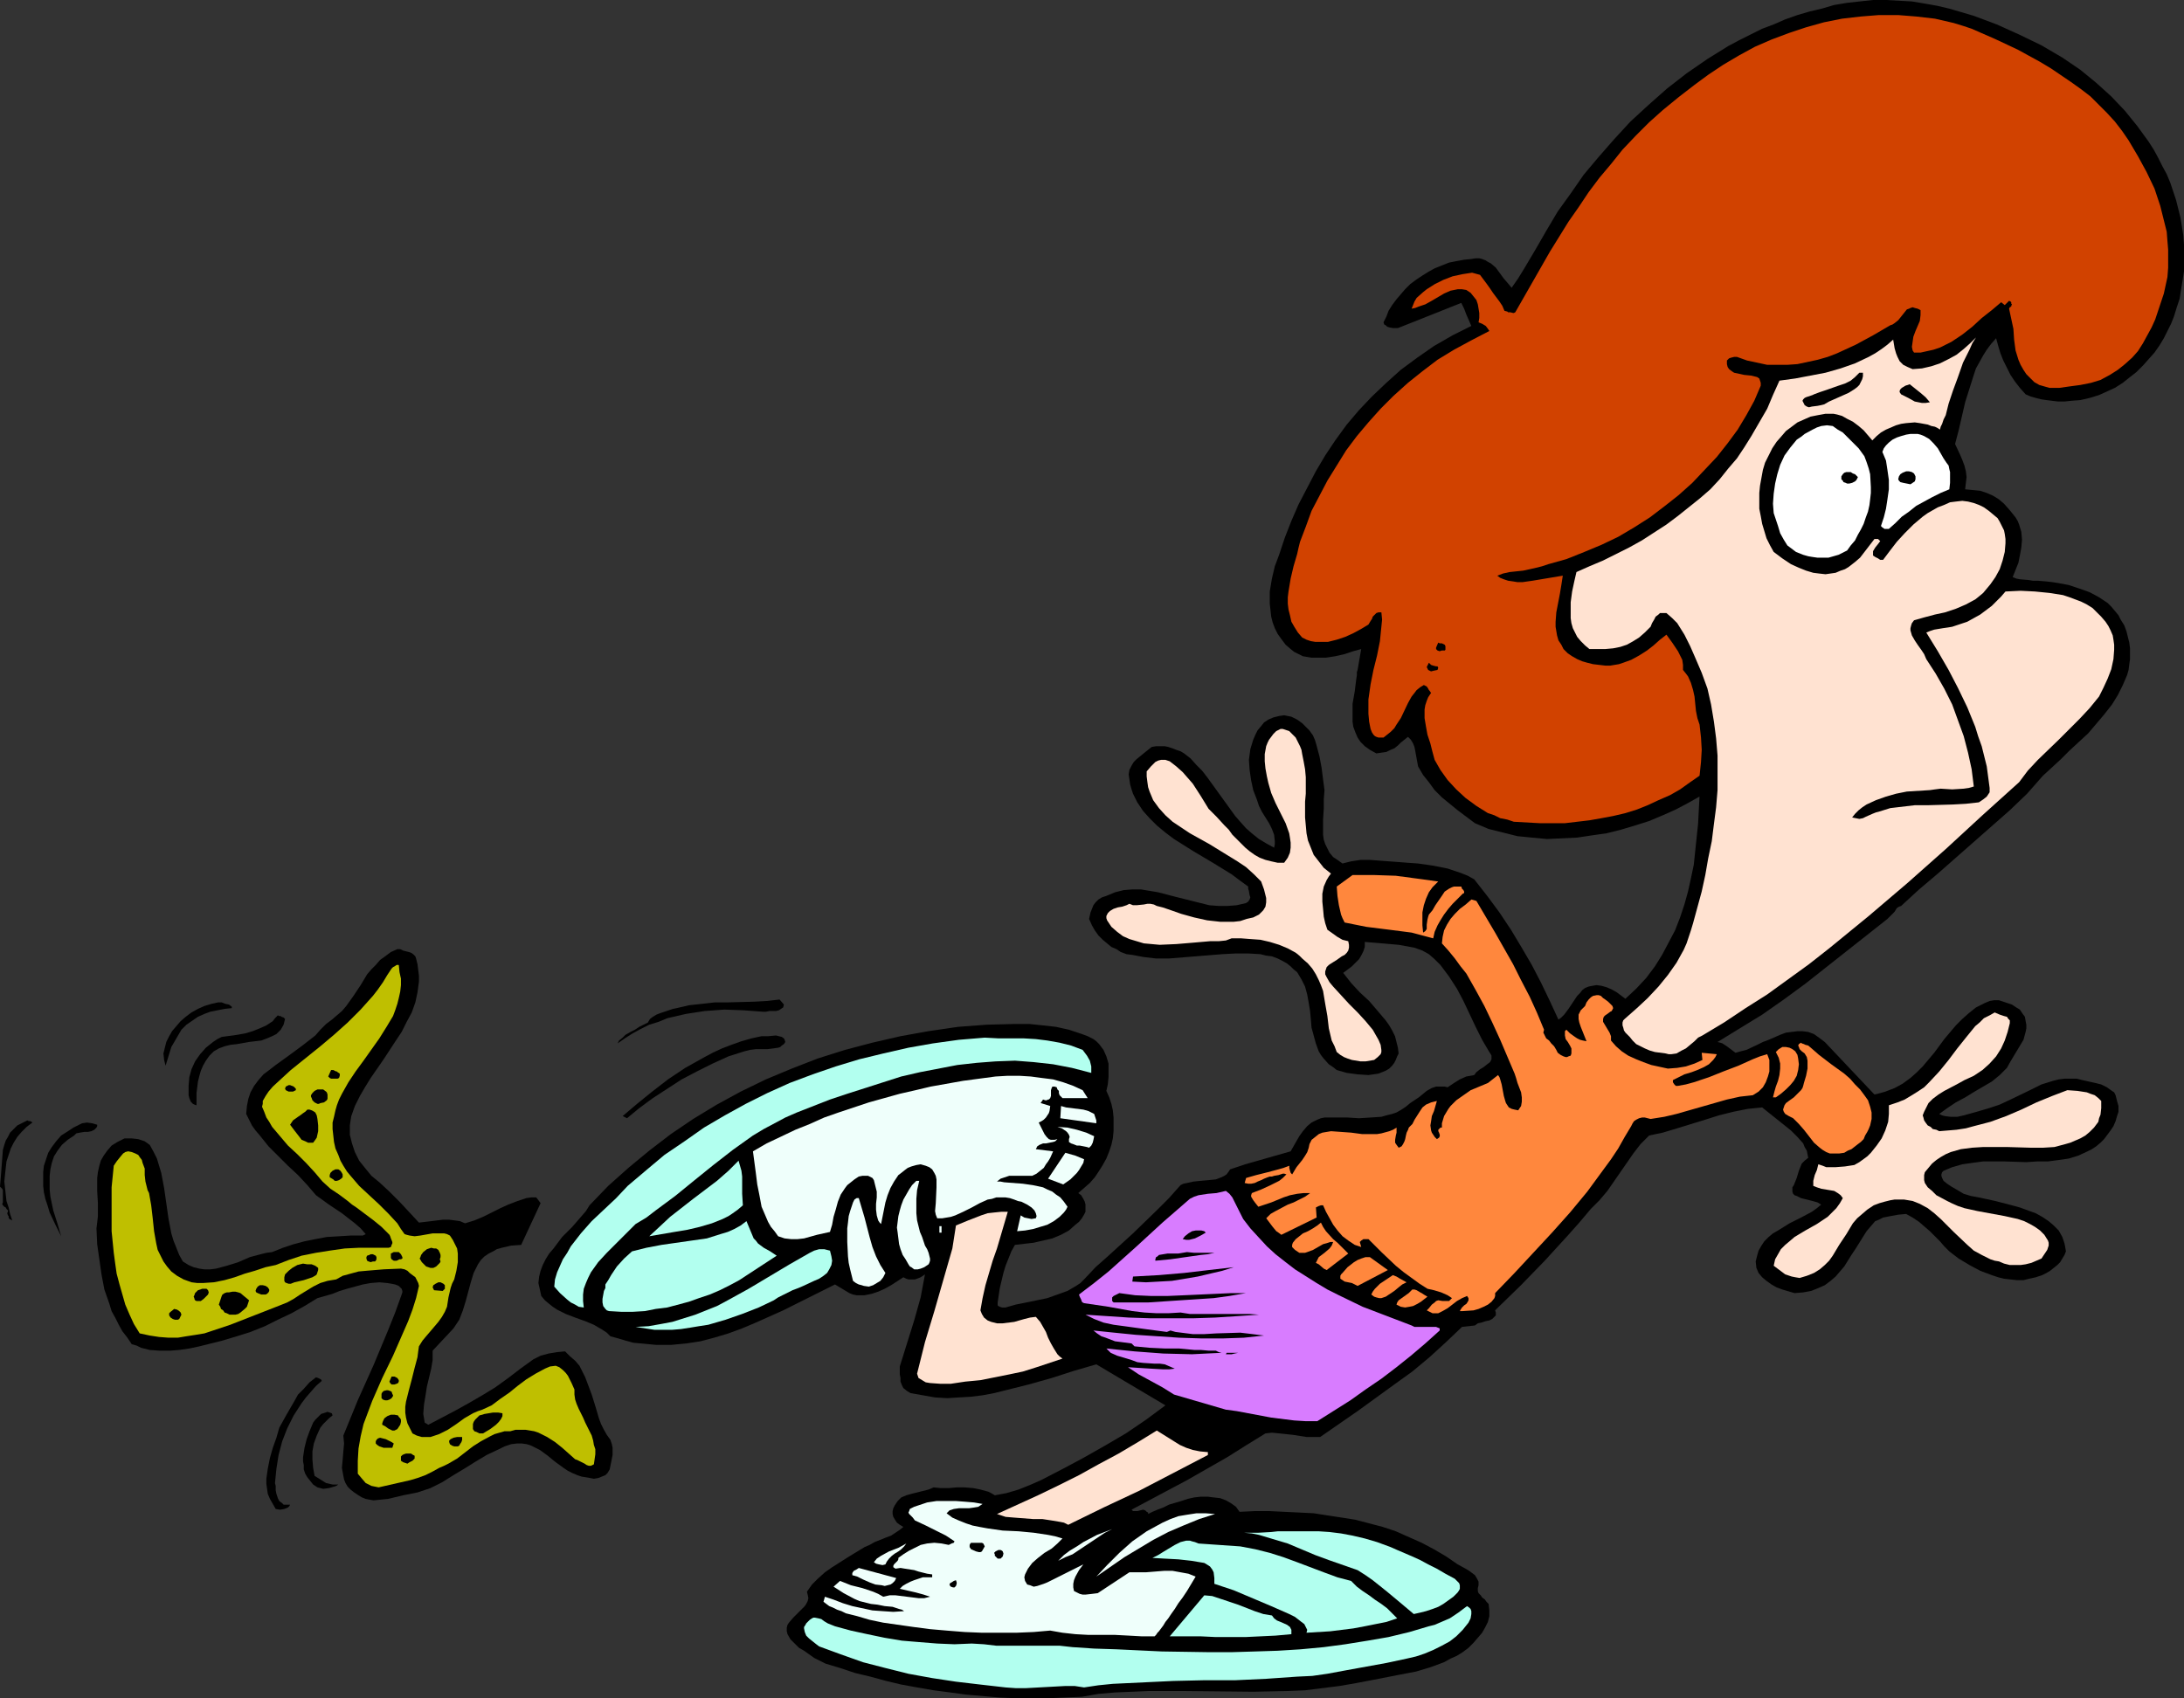
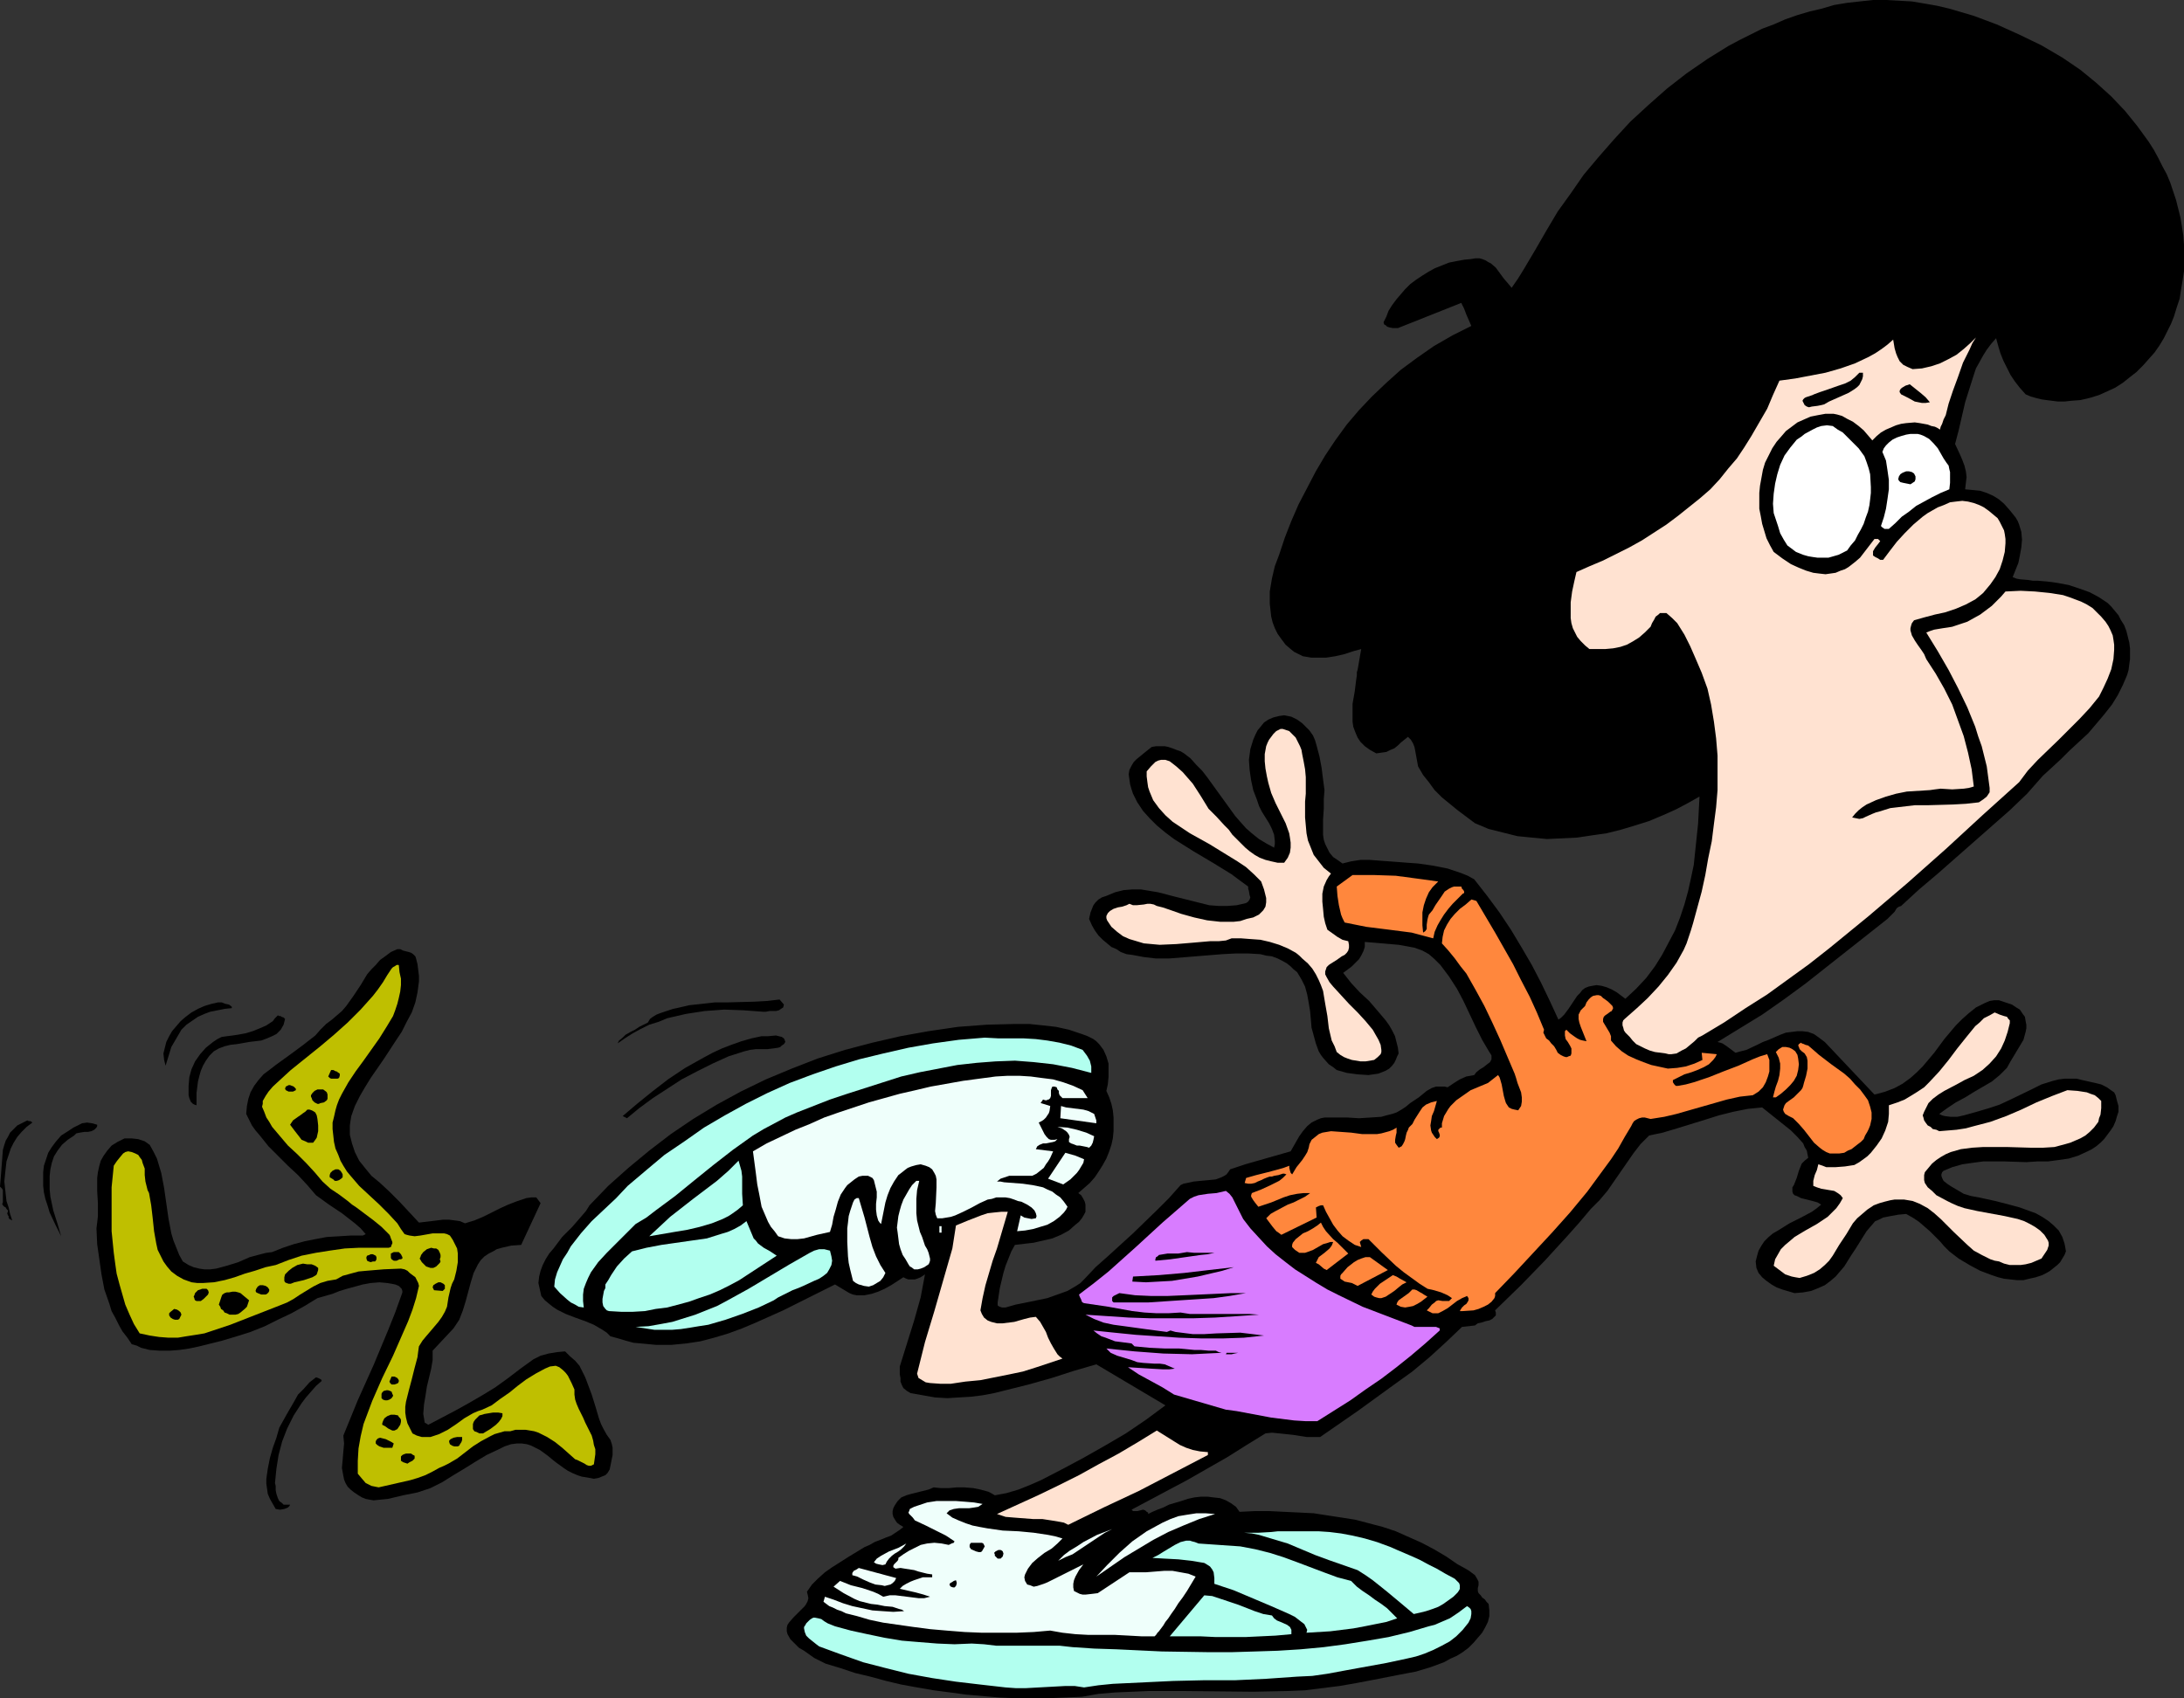
<svg xmlns="http://www.w3.org/2000/svg" xmlns:ns1="http://sodipodi.sourceforge.net/DTD/sodipodi-0.dtd" xmlns:ns2="http://www.inkscape.org/namespaces/inkscape" version="1.0" width="129.724mm" height="100.887mm" id="svg85" ns1:docname="Slipped on a Banana Peel.wmf">
  <rect width="100%" height="100%" fill="#333333" stroke="none" />
  <ns1:namedview id="namedview85" pagecolor="#ffffff" bordercolor="#000000" borderopacity="0.25" ns2:showpageshadow="2" ns2:pageopacity="0.0" ns2:pagecheckerboard="0" ns2:deskcolor="#d1d1d1" ns2:document-units="mm" />
  <defs id="defs1">
    <pattern id="WMFhbasepattern" patternUnits="userSpaceOnUse" width="6" height="6" x="0" y="0" />
  </defs>
  <path style="fill:#000000;fill-opacity:1;fill-rule:evenodd;stroke:none" d="m 462.983,12.926 4.04,2.747 3.555,2.908 3.394,3.07 3.07,3.231 2.747,3.393 2.586,3.555 1.131,1.777 0.97,1.777 0.97,1.939 0.97,1.777 0.808,1.939 0.646,1.939 0.646,1.939 0.485,1.939 0.485,1.939 0.323,1.939 0.323,2.1 0.162,2.1 v 1.939 2.1 1.939 l -0.323,2.1 -0.323,1.939 -0.323,2.1 -0.646,1.939 -0.646,2.1 -0.646,1.616 -0.808,1.616 -0.808,1.616 -0.97,1.616 -1.131,1.616 -1.293,1.454 -1.293,1.454 -1.454,1.454 -1.454,1.131 -1.616,1.293 -1.778,1.131 -1.778,0.808 -1.778,0.808 -2.101,0.646 -2.101,0.485 -2.101,0.162 -1.454,0.162 h -1.454 l -1.293,-0.162 -1.293,-0.162 -1.131,-0.162 -1.293,-0.323 -1.131,-0.323 -1.131,-0.485 -1.293,-1.454 -1.131,-1.454 -0.97,-1.454 -0.808,-1.616 -0.808,-1.616 -0.646,-1.616 -0.485,-1.616 -0.485,-1.777 -1.131,1.293 -0.97,1.293 -0.808,1.293 -0.808,1.454 -0.808,1.454 -0.485,1.454 -0.97,3.07 -0.97,3.07 -1.454,6.301 -0.808,3.07 1.131,2.424 0.485,1.131 0.485,1.293 0.323,1.293 0.162,1.293 -0.162,1.293 -0.162,1.454 1.778,0.162 1.616,0.162 1.454,0.485 1.454,0.646 1.293,0.808 1.131,0.969 1.293,1.454 1.293,1.616 0.485,0.808 0.323,0.808 0.485,1.616 0.162,1.777 -0.162,1.777 -0.323,1.777 -0.323,1.616 -0.646,1.616 -0.646,1.616 0.808,0.323 0.808,0.162 1.939,0.162 0.97,0.162 h 1.131 l 1.939,0.162 2.424,0.323 2.586,0.485 2.424,0.808 2.262,0.808 2.101,1.131 0.97,0.646 0.97,0.646 0.808,0.808 0.808,0.969 0.808,0.969 0.485,0.969 0.808,1.293 0.485,1.293 0.323,1.293 0.323,1.293 0.162,1.293 v 1.131 1.293 l -0.162,1.131 -0.162,1.293 -0.323,1.131 -0.97,2.262 -1.131,2.262 -1.293,2.1 -1.778,2.262 -1.778,2.1 -1.778,2.1 -2.101,1.939 -2.101,1.939 -1.939,1.939 -2.101,1.939 -1.939,1.777 -3.555,4.039 -3.878,3.716 -4.04,3.555 -4.04,3.555 -4.04,3.555 -4.04,3.555 -4.202,3.555 -4.04,3.716 -0.485,0.162 -0.485,0.323 -0.485,0.808 -0.808,0.808 -0.808,0.808 -9.211,7.271 -9.211,7.271 -4.848,3.555 -4.848,3.393 -5.01,3.07 -5.01,3.07 0.646,0.162 0.485,0.162 0.97,0.646 1.939,1.454 1.131,-0.323 1.293,-0.323 2.424,-1.131 1.293,-0.646 1.293,-0.485 2.586,-1.131 1.293,-0.485 1.293,-0.162 1.293,-0.162 h 1.131 l 1.293,0.162 1.293,0.485 1.131,0.808 1.293,0.969 11.15,11.795 1.293,-0.323 1.131,-0.323 2.101,-0.808 1.778,-0.969 1.778,-1.293 1.454,-1.293 1.293,-1.293 2.586,-3.07 2.262,-3.07 2.586,-3.07 1.454,-1.454 1.454,-1.293 1.616,-1.293 1.939,-0.969 1.131,-0.485 0.97,-0.162 h 1.131 l 0.97,0.323 0.97,0.323 0.97,0.323 0.97,0.646 0.808,0.485 0.646,0.969 0.485,0.646 0.162,0.969 0.162,0.808 v 0.808 l -0.162,0.808 -0.485,1.777 -0.97,1.616 -1.939,3.231 -0.808,1.454 -1.616,1.616 -1.778,1.454 -1.939,1.131 -1.939,1.131 -2.101,1.293 -2.101,1.131 -1.939,1.293 -1.778,1.293 0.646,0.323 0.646,0.162 1.293,0.162 h 1.454 l 1.454,-0.323 2.909,-0.808 2.747,-0.808 2.424,-0.808 2.424,-1.131 4.686,-2.262 2.262,-1.131 2.586,-0.808 1.293,-0.323 1.293,-0.162 h 1.293 1.454 l 1.293,0.323 1.454,0.323 1.454,0.323 1.293,0.323 1.293,0.646 1.131,0.808 0.485,0.323 0.323,0.646 0.162,0.646 0.162,0.646 0.323,1.131 v 1.293 l -0.323,0.969 -0.323,1.131 -0.485,1.131 -0.646,0.969 -1.454,1.939 -0.808,0.808 -0.97,0.808 -0.97,0.646 -0.97,0.485 -2.101,0.969 -2.101,0.646 -2.262,0.323 -2.424,0.323 h -2.424 l -2.424,0.162 -4.848,-0.162 h -2.424 -2.424 l -2.424,0.323 -2.262,0.323 -2.262,0.646 -1.939,0.808 -0.323,0.323 -0.162,0.485 v 0.323 l 0.162,0.485 0.323,0.646 0.808,0.646 0.97,0.646 1.939,1.131 0.808,0.485 1.616,0.485 1.778,0.323 3.717,0.808 3.717,0.969 1.778,0.485 1.778,0.646 1.778,0.646 1.454,0.808 1.454,0.969 1.131,0.969 1.131,1.131 0.808,1.454 0.485,1.454 0.162,0.808 0.162,0.969 -0.323,0.808 -0.485,0.808 -0.485,0.808 -0.646,0.646 -1.616,1.293 -0.808,0.485 -0.97,0.485 -1.454,0.485 -1.454,0.323 -1.293,0.323 h -1.454 l -1.454,-0.162 -1.454,-0.162 -1.293,-0.323 -1.454,-0.485 -2.586,-0.969 -2.424,-1.293 -2.424,-1.454 -2.101,-1.616 -1.131,-1.131 -0.97,-1.131 -2.262,-2.262 -2.424,-2.1 -1.454,-0.969 -1.454,-0.808 -1.778,0.162 -1.778,0.323 -1.616,0.323 -0.97,0.485 -0.808,0.323 -0.97,1.131 -0.97,1.131 -1.616,2.585 -0.808,1.293 -0.97,1.454 -1.616,2.585 -0.97,1.131 -0.97,1.131 -1.131,0.969 -1.293,0.969 -1.454,0.646 -1.616,0.646 -1.778,0.323 -1.939,0.162 -2.747,-0.808 -1.293,-0.485 -1.131,-0.646 -1.131,-0.808 -0.97,-0.808 -0.808,-0.969 -0.485,-1.131 -0.162,-1.454 0.323,-1.293 0.323,-1.131 0.646,-1.131 0.646,-0.969 0.97,-0.969 0.97,-0.808 1.131,-0.646 2.586,-1.616 2.586,-1.293 2.424,-1.293 1.131,-0.808 0.97,-0.808 -0.808,-0.485 -1.131,-0.323 -1.293,-0.323 -1.293,-0.323 -0.97,-0.485 -0.485,-0.162 -0.323,-0.323 -0.162,-0.485 v -0.485 -0.485 l 0.323,-0.485 0.646,-1.616 0.485,-1.616 0.323,-0.808 0.323,-0.808 0.646,-0.646 0.808,-0.646 -0.162,-0.808 -0.162,-0.808 -0.485,-0.808 -0.323,-0.808 -1.293,-1.454 -1.454,-1.454 -1.616,-1.293 -3.232,-2.585 -1.616,-1.293 -3.232,0.323 -3.232,0.646 -3.232,0.808 -3.07,0.969 -6.302,1.939 -3.232,0.969 -3.07,0.646 -1.939,1.939 -1.616,2.1 -1.454,2.1 -1.454,2.1 -1.454,2.1 -1.454,2.1 -1.778,2.1 -1.939,1.939 -2.586,3.07 -2.586,2.908 -5.171,5.655 -5.333,5.493 -5.818,5.655 0.162,0.485 v 0.323 0.323 l -0.323,0.323 -0.485,0.485 -0.646,0.323 -0.808,0.162 -0.97,0.323 -0.808,0.162 -0.646,0.485 -2.909,0.323 -3.555,3.393 -3.717,3.393 -3.878,3.231 -4.04,2.908 -8.242,5.978 -4.202,2.908 -4.202,2.908 h -1.616 -1.454 l -3.07,-0.485 -3.07,-0.323 -1.616,-0.162 -1.454,0.162 -4.202,2.585 -4.363,2.747 -4.525,2.585 -4.525,2.585 -12.443,6.624 0.323,0.323 h 0.485 0.485 l 0.646,-0.162 0.646,-0.162 0.485,0.162 0.323,0.323 0.323,0.162 v 0.323 l 0.97,-0.485 1.131,-0.485 1.293,-0.485 1.293,-0.646 2.747,-0.808 1.454,-0.485 1.454,-0.323 1.454,-0.162 h 1.616 l 1.293,0.162 1.454,0.162 1.293,0.485 1.131,0.646 1.131,0.808 0.808,1.131 3.394,-0.162 h 3.394 l 3.232,0.162 3.394,0.162 3.232,0.162 3.07,0.485 3.232,0.485 3.07,0.485 3.07,0.808 3.07,0.808 2.909,0.969 2.909,1.293 2.909,1.293 2.747,1.454 2.747,1.616 2.586,1.777 1.778,0.969 0.808,0.485 0.646,0.485 0.646,0.485 0.485,0.808 0.323,0.646 v 0.808 l -0.162,0.646 v 0.646 l 0.162,0.485 0.485,0.485 0.323,0.485 0.646,0.485 0.323,0.485 0.485,0.485 0.162,1.454 v 1.293 l -0.323,1.293 -0.646,1.293 -0.646,1.131 -0.97,1.131 -0.97,1.131 -1.131,1.131 -1.293,0.969 -1.293,0.808 -1.454,0.646 -1.454,0.808 -3.07,1.131 -3.232,0.969 -3.394,0.646 -6.626,1.293 -3.394,0.646 -3.717,0.646 -3.878,0.485 -3.878,0.485 -3.878,0.162 -7.757,0.162 -15.675,-0.162 h -7.757 l -3.717,0.162 -3.878,0.162 -3.717,0.323 -3.717,0.646 -3.717,0.162 -3.717,0.162 h -3.717 -3.717 l -3.717,-0.162 -3.717,-0.323 -3.717,-0.323 -3.555,-0.485 -3.717,-0.485 -3.717,-0.646 -3.555,-0.646 -3.394,-0.808 -3.555,-0.969 -3.394,-0.808 -3.394,-1.131 -3.232,-0.969 -2.586,-1.293 -2.262,-1.616 -1.131,-0.646 -0.97,-0.969 -0.97,-0.969 -0.646,-1.131 -0.162,-0.646 v -0.808 l 0.162,-0.646 0.323,-0.485 0.97,-1.131 2.101,-2.1 0.485,-0.485 0.323,-0.485 0.323,-0.646 0.162,-0.646 -0.162,-0.808 -0.162,-0.646 1.131,-1.616 1.293,-1.293 1.616,-1.454 1.616,-1.131 3.555,-2.262 3.717,-2.262 1.131,-0.485 1.131,-0.646 2.424,-0.969 1.293,-0.485 0.97,-0.646 0.97,-0.646 0.808,-0.646 -0.808,-0.485 -0.646,-0.485 -0.323,-0.485 -0.485,-0.808 -0.162,-0.646 v -0.646 l 0.162,-0.646 0.323,-0.646 0.646,-0.969 0.808,-0.808 1.131,-0.485 1.131,-0.323 2.586,-0.646 1.293,-0.323 1.131,-0.485 1.616,0.162 h 1.778 l 1.778,-0.162 h 1.778 l 1.939,0.162 1.616,0.323 1.778,0.485 0.646,0.323 0.808,0.485 2.586,-0.485 2.747,-0.808 2.424,-0.969 2.586,-1.131 4.686,-2.424 4.848,-2.585 4.848,-2.747 4.686,-2.747 4.525,-3.07 4.363,-3.231 -15.514,-9.209 -5.01,1.454 -5.01,1.616 -5.171,1.454 -5.171,1.293 -2.586,0.646 -2.586,0.485 -2.586,0.323 -2.747,0.162 -2.586,0.162 -2.747,-0.162 -2.747,-0.485 -2.747,-0.485 -0.808,-0.485 -0.808,-0.646 -0.323,-0.646 -0.323,-0.808 v -0.808 l -0.162,-0.808 v -1.777 l 1.616,-5.17 1.616,-5.17 1.454,-5.17 0.485,-2.585 0.485,-2.585 -0.485,0.323 -0.485,0.323 -0.808,0.323 -0.485,0.162 h -1.454 l -0.485,-0.162 -0.646,-0.323 -2.747,1.777 -1.454,0.808 -1.454,0.646 -1.454,0.485 -1.616,0.323 h -1.778 l -0.808,-0.162 -0.808,-0.323 -3.232,-1.939 -5.818,2.908 -5.818,2.908 -6.141,2.747 -3.07,1.293 -3.07,1.131 -3.232,0.969 -3.07,0.808 -3.232,0.485 -3.394,0.323 h -3.232 l -3.394,-0.323 -1.778,-0.162 -1.778,-0.485 -1.616,-0.485 -1.778,-0.485 -0.808,-0.808 -0.97,-0.646 -1.939,-1.131 -1.939,-0.808 -2.262,-0.808 -2.101,-0.808 -1.939,-0.969 -0.97,-0.646 -0.808,-0.646 -0.97,-0.808 -0.808,-0.969 -0.323,-1.454 -0.323,-1.454 0.162,-1.454 0.323,-1.293 0.485,-1.293 0.646,-1.293 0.808,-1.293 0.97,-1.131 1.939,-2.585 2.262,-2.262 2.101,-2.424 0.97,-1.131 0.808,-1.293 4.202,-4.362 4.525,-4.039 4.686,-3.878 4.848,-3.716 5.01,-3.393 5.333,-3.231 5.333,-2.908 5.656,-2.747 5.818,-2.424 5.818,-2.262 6.141,-1.939 6.141,-1.616 6.302,-1.454 6.302,-1.131 6.626,-0.969 6.464,-0.485 6.302,-0.162 h 3.232 l 3.07,0.323 2.909,0.323 2.909,0.646 2.909,0.969 1.293,0.485 1.293,0.646 0.646,0.485 0.646,0.646 0.97,1.293 0.646,1.454 0.485,1.616 v 1.454 1.616 l -0.162,1.616 -0.323,1.454 0.646,1.454 0.485,1.454 0.323,1.454 0.162,1.616 v 1.454 1.616 l -0.162,1.616 -0.323,1.454 -0.485,1.454 -0.646,1.616 -0.808,1.454 -0.808,1.293 -0.97,1.454 -1.131,1.293 -1.293,1.131 -1.293,1.131 0.646,0.485 0.485,0.808 0.323,0.646 0.162,0.646 v 0.808 0.808 l -0.323,0.646 -0.485,0.808 -0.646,0.808 -0.808,0.646 -1.454,1.293 -1.778,0.969 -1.939,0.808 -2.101,0.485 -2.101,0.485 -4.202,0.485 -0.808,1.454 -0.646,1.616 -0.646,1.616 -0.485,1.616 -0.808,3.393 -0.485,3.231 v 0.323 0.323 l 0.162,0.162 0.323,0.162 0.485,0.162 h 0.808 l 2.262,-0.646 2.424,-0.485 4.686,-0.969 2.262,-0.808 2.262,-0.808 1.939,-1.131 0.97,-0.646 0.808,-0.808 2.586,-2.747 2.909,-2.585 5.494,-5.009 5.494,-5.332 2.586,-2.585 2.586,-2.908 0.646,-0.323 0.808,-0.162 1.454,-0.323 1.616,-0.162 1.778,-0.162 1.616,-0.162 1.293,-0.485 0.646,-0.323 0.485,-0.323 0.485,-0.646 0.323,-0.485 3.394,-1.131 6.787,-1.939 3.394,-0.969 1.293,-2.262 0.646,-1.131 0.808,-1.131 0.97,-1.131 0.97,-0.808 1.293,-0.646 0.808,-0.323 0.808,-0.162 h 2.586 2.586 l 2.586,0.162 2.586,-0.162 2.424,-0.162 1.131,-0.323 1.293,-0.323 0.97,-0.323 1.131,-0.646 0.97,-0.646 0.97,-0.808 1.939,-1.293 1.778,-1.454 1.131,-0.646 0.97,-0.323 h 1.293 0.646 l 0.646,0.162 1.454,-0.969 1.293,-0.808 1.454,-0.646 1.778,-0.323 0.485,-0.646 0.808,-0.646 0.808,-0.485 0.808,-0.646 0.646,-0.485 0.323,-0.646 v -0.323 -0.485 l -0.162,-0.323 -0.323,-0.485 -1.616,-2.747 -1.454,-2.908 -2.747,-5.816 -1.454,-2.747 -1.778,-2.747 -0.97,-1.293 -0.97,-1.293 -1.293,-1.293 -1.293,-1.131 -1.454,-0.808 -1.778,-0.646 -1.778,-0.323 -1.778,-0.323 -7.595,-0.646 v 1.131 l -0.323,0.969 -0.485,0.969 -0.485,0.808 -0.808,0.808 -0.808,0.808 -1.939,1.454 1.778,2.262 1.939,2.1 2.101,1.939 1.939,2.262 1.778,2.1 0.808,1.131 0.646,1.131 0.646,1.293 0.323,1.293 0.323,1.293 0.162,1.293 -0.323,0.646 -0.323,0.808 -0.323,0.646 -0.485,0.646 -0.646,0.646 -0.808,0.485 -0.808,0.323 -0.808,0.323 -1.131,0.162 -1.131,0.162 -2.424,-0.162 -2.424,-0.323 -2.262,-0.646 -0.808,-0.646 -0.97,-0.646 -1.293,-1.454 -0.485,-0.646 -0.485,-0.808 -0.646,-1.777 -0.485,-1.777 -0.485,-1.777 -0.162,-1.939 -0.162,-1.777 -0.323,-1.939 -0.323,-1.777 -0.485,-1.777 -0.808,-1.616 -0.485,-0.808 -0.485,-0.808 -0.808,-0.646 -0.646,-0.646 -0.808,-0.646 -1.131,-0.646 -0.97,-0.485 -1.293,-0.485 -1.293,-0.162 -1.293,-0.323 -2.747,-0.162 h -2.747 l -3.07,0.162 -5.979,0.485 -5.979,0.485 h -2.909 l -2.747,-0.323 -2.586,-0.485 -1.293,-0.162 -1.293,-0.485 -0.97,-0.646 -1.131,-0.485 -0.97,-0.808 -0.97,-0.808 -0.97,-0.969 -0.808,-1.131 -0.646,-1.131 -0.646,-1.454 0.323,-1.454 0.323,-0.808 0.323,-0.808 0.485,-0.646 0.646,-0.646 0.808,-0.485 0.97,-0.323 1.939,-0.808 1.939,-0.485 1.939,-0.162 h 1.939 l 1.939,0.323 1.939,0.323 3.717,0.969 3.878,0.969 1.939,0.485 1.939,0.485 2.101,0.162 h 1.939 l 2.101,-0.162 2.101,-0.485 0.485,-0.323 0.323,-0.485 0.162,-0.485 -0.162,-0.485 -0.162,-0.969 -0.162,-0.485 v -0.485 l -1.778,-1.293 -1.939,-1.454 -4.202,-2.585 -4.363,-2.585 -4.363,-2.747 -1.939,-1.454 -1.939,-1.616 -1.616,-1.616 -1.454,-1.616 -1.293,-1.939 -0.97,-1.939 -0.323,-0.969 -0.323,-1.131 -0.162,-1.131 -0.162,-1.131 0.162,-0.969 0.485,-0.969 0.485,-0.808 0.646,-0.646 1.778,-1.454 0.808,-0.646 0.808,-0.646 0.97,-0.162 h 0.97 0.97 l 0.808,0.162 0.97,0.323 0.808,0.323 0.97,0.323 0.808,0.485 1.454,1.131 1.293,1.454 1.293,1.293 1.131,1.454 2.101,2.908 2.101,2.908 2.101,2.908 1.131,1.293 1.293,1.454 1.293,1.131 1.616,1.293 1.616,0.969 1.778,0.969 0.162,-0.808 v -0.646 l -0.162,-1.454 -0.485,-1.293 -0.646,-1.293 -1.616,-2.585 -0.646,-1.293 -0.485,-1.454 -0.808,-2.1 -0.485,-2.262 -0.323,-2.262 -0.162,-2.262 0.323,-2.424 0.646,-2.1 0.485,-1.131 0.485,-0.969 0.808,-0.969 0.646,-0.808 0.97,-0.646 1.131,-0.485 1.293,-0.323 1.131,-0.162 1.616,0.323 1.293,0.646 1.131,0.808 0.808,0.808 0.808,0.808 0.808,1.131 0.485,1.131 0.323,1.131 0.646,2.424 0.485,2.585 0.323,2.585 0.323,2.424 -0.162,2.1 v 2.1 l -0.162,2.424 v 2.262 1.131 l 0.162,1.131 0.323,0.969 0.485,0.969 0.485,0.969 0.808,0.969 0.97,0.646 1.131,0.808 1.939,-0.485 2.101,-0.323 h 2.101 l 2.101,0.162 4.363,0.323 2.101,0.162 2.262,0.162 3.394,0.485 3.232,0.646 2.909,0.969 1.616,0.646 1.454,0.808 2.909,3.716 2.747,3.716 2.586,3.878 2.424,4.039 2.262,3.878 2.101,4.039 1.939,4.039 1.939,4.201 0.646,-0.485 0.646,-0.646 0.97,-1.293 0.97,-1.454 0.97,-1.454 0.646,-0.646 0.485,-0.646 0.646,-0.485 0.808,-0.323 0.808,-0.162 0.97,-0.162 1.131,0.162 1.131,0.323 1.131,0.485 1.131,0.646 1.939,1.454 2.424,-2.262 2.262,-2.424 1.939,-2.585 1.616,-2.585 1.454,-2.747 1.454,-2.747 1.131,-2.908 0.97,-2.908 0.808,-2.908 0.646,-2.908 0.646,-3.07 0.323,-3.07 0.646,-6.14 0.323,-6.14 -2.586,1.454 -2.747,1.454 -2.909,1.293 -3.07,1.293 -3.07,0.969 -3.232,0.969 -3.232,0.808 -3.394,0.485 -3.232,0.485 -3.394,0.162 -3.394,0.162 -3.394,-0.323 -3.232,-0.323 -3.232,-0.808 -3.232,-0.808 -3.07,-1.293 -3.878,-2.908 -1.778,-1.454 -1.778,-1.454 -1.616,-1.616 -1.293,-1.777 -1.293,-1.616 -1.131,-1.939 -0.646,-3.555 -0.162,-0.808 -0.323,-0.808 -0.485,-0.808 -0.646,-0.646 -1.616,1.293 -0.646,0.646 -0.808,0.646 -0.808,0.323 -0.97,0.485 -1.131,0.162 -1.131,0.162 -1.454,-0.808 -1.131,-0.808 -0.97,-0.969 -0.646,-0.969 -0.485,-1.131 -0.485,-1.293 -0.162,-1.131 v -1.293 -2.747 l 0.485,-2.747 0.323,-2.585 0.162,-1.131 v -0.646 l 0.162,-0.485 0.808,-4.686 -1.778,0.485 -1.939,0.646 -2.101,0.485 -2.101,0.323 h -2.101 -1.131 l -0.97,-0.162 -0.97,-0.162 -0.97,-0.485 -0.97,-0.485 -0.808,-0.646 -1.131,-0.969 -0.97,-1.293 -0.808,-1.131 -0.646,-1.293 -0.485,-1.293 -0.323,-1.293 -0.162,-1.454 -0.162,-1.454 v -1.454 -1.293 l 0.485,-2.908 0.646,-2.747 0.97,-2.585 1.293,-3.878 1.454,-3.716 1.616,-3.716 1.939,-3.716 1.939,-3.716 2.101,-3.555 2.262,-3.393 2.586,-3.555 2.747,-3.231 2.909,-3.07 3.232,-3.07 3.232,-2.908 3.717,-2.747 3.717,-2.585 4.202,-2.424 4.202,-2.1 -1.131,-2.585 -0.485,-1.293 -0.646,-1.293 -14.221,5.655 h -1.131 l -0.808,-0.162 -0.485,-0.162 -0.323,-0.323 -0.323,-0.162 -0.162,-0.485 0.646,-1.293 0.485,-1.293 0.808,-1.293 0.97,-1.293 0.97,-1.131 0.97,-1.131 1.131,-1.131 1.293,-0.969 1.454,-0.969 1.293,-0.808 1.454,-0.808 1.616,-0.646 1.616,-0.646 1.616,-0.323 1.778,-0.323 1.616,-0.162 0.97,-0.162 h 0.808 l 0.646,0.162 0.808,0.323 0.485,0.323 0.646,0.323 1.131,0.969 1.778,2.424 0.97,1.131 0.808,0.969 1.454,-2.1 1.293,-2.1 2.586,-4.362 2.424,-4.201 2.586,-4.362 2.909,-4.039 2.909,-4.201 3.394,-4.039 3.394,-3.878 3.717,-4.039 4.04,-3.716 4.202,-3.716 4.363,-3.393 4.686,-3.231 4.686,-2.908 2.424,-1.293 2.586,-1.293 2.586,-1.293 2.586,-0.969 2.586,-1.131 2.747,-0.969 2.747,-0.808 2.747,-0.646 2.747,-0.808 2.909,-0.485 2.909,-0.323 L 420.483,0 h 2.909 l 2.909,0.162 2.909,0.162 2.909,0.485 2.747,0.485 2.747,0.646 2.747,0.808 2.747,0.808 2.586,0.969 2.586,0.969 5.01,2.262 5.01,2.424 z" id="path1" />
-   <path style="fill:#d14200;fill-opacity:1;fill-rule:evenodd;stroke:none" d="m 477.851,31.506 2.101,3.555 1.939,3.555 1.778,3.716 0.646,1.939 0.646,1.939 0.485,1.939 0.485,1.939 0.485,1.939 0.162,2.1 0.162,1.939 v 2.1 1.939 l -0.162,2.1 -0.808,3.716 -1.293,3.878 -0.646,1.939 -0.808,1.777 -0.97,1.777 -0.97,1.777 -1.131,1.777 -1.293,1.454 -1.616,1.454 -1.616,1.293 -1.778,1.131 -2.101,1.131 -2.101,0.646 -2.424,0.485 -2.424,0.323 -2.262,0.323 h -1.131 -1.131 l -1.131,-0.323 -1.131,-0.323 -1.131,-0.646 -0.97,-0.969 -0.808,-0.808 -0.646,-0.969 -0.646,-1.131 -0.485,-1.131 -0.646,-2.1 -0.323,-2.424 -0.162,-2.424 -0.485,-2.262 -0.485,-2.262 0.162,-0.323 0.323,-0.162 v -0.162 l 0.162,-0.323 -0.162,-0.162 v -0.162 -0.162 l -0.162,-0.162 -0.323,-0.162 -0.97,0.969 -0.808,-0.646 -2.101,1.777 -2.262,1.777 -2.101,1.939 -2.262,1.777 -2.424,1.616 -1.293,0.646 -1.293,0.646 -1.454,0.485 -1.454,0.323 -1.454,0.323 h -1.454 l -0.323,-0.485 -0.162,-0.808 0.162,-1.131 0.162,-1.131 0.485,-1.293 0.97,-2.262 0.162,-1.293 v -1.131 l -0.646,-0.323 -0.646,-0.162 -0.485,-0.162 -0.485,0.162 -0.323,0.162 -0.485,0.162 -0.646,0.808 -0.646,0.808 -0.646,0.808 -0.808,0.646 -0.485,0.323 -0.485,0.162 -3.878,2.262 -3.878,2.1 -2.101,0.969 -2.101,0.969 -2.101,0.808 -2.262,0.646 -2.262,0.485 -2.262,0.485 -2.262,0.162 h -2.262 -2.262 l -2.262,-0.485 -2.262,-0.485 -2.262,-0.808 h -0.646 l -0.646,0.162 -0.485,0.162 -0.485,0.485 v 0.808 l 0.162,0.646 0.323,0.485 0.646,0.485 0.485,0.323 0.808,0.162 1.454,0.323 1.616,0.162 0.646,0.162 0.646,0.162 0.485,0.323 0.162,0.485 0.162,0.485 v 0.646 l -1.454,3.393 -1.778,3.231 -1.939,3.231 -2.262,3.07 -2.424,3.07 -2.747,2.908 -2.747,2.908 -3.07,2.747 -3.07,2.424 -3.394,2.585 -3.555,2.262 -3.555,2.1 -3.717,1.777 -3.878,1.616 -4.04,1.616 -4.04,1.131 -1.454,0.485 -1.293,0.323 -2.909,0.646 -3.07,0.323 -1.454,0.323 -1.293,0.485 0.646,0.485 0.808,0.323 0.97,0.323 1.131,0.162 0.97,0.162 h 1.131 l 1.131,-0.162 1.131,-0.162 6.787,-1.131 -0.323,2.1 -0.323,1.939 -0.808,4.201 -0.162,2.1 v 1.131 l 0.162,0.969 0.162,0.969 0.323,1.131 0.646,0.969 0.485,0.969 0.97,0.969 0.97,0.646 1.131,0.646 1.131,0.485 1.131,0.323 1.293,0.323 2.747,0.323 h 1.131 l 0.97,-0.162 0.97,-0.162 0.97,-0.323 1.778,-0.646 1.778,-0.969 1.778,-1.131 1.454,-1.131 1.454,-1.293 1.454,-1.131 1.293,1.777 1.293,1.939 0.485,0.969 0.485,0.969 0.162,1.131 v 1.131 l 0.646,0.808 0.485,0.646 0.646,1.454 0.485,1.616 0.323,1.454 0.162,1.616 0.162,1.616 0.323,1.616 0.485,1.454 0.323,2.908 0.162,2.747 -0.162,2.747 -0.323,3.07 -2.101,1.454 -2.262,1.616 -2.262,1.293 -2.586,1.131 -2.424,1.131 -2.424,0.969 -2.586,0.808 -2.747,0.646 -2.586,0.485 -2.747,0.485 -2.747,0.323 -2.747,0.323 h -2.909 -2.747 l -2.909,-0.162 -2.909,-0.162 -1.454,-0.485 -1.616,-0.323 -1.293,-0.646 -1.454,-0.485 -1.293,-0.808 -1.293,-0.808 -2.424,-1.777 -2.101,-1.939 -1.939,-2.1 -1.616,-2.262 -1.293,-2.262 -0.485,-1.777 -0.485,-1.939 -0.646,-1.939 -0.323,-1.777 -0.323,-1.939 v -1.939 l 0.162,-0.969 0.323,-0.969 0.323,-0.808 0.646,-0.969 -0.323,-0.485 -0.162,-0.162 -0.162,-0.323 -0.323,-0.485 -0.646,-0.323 -0.808,0.485 -0.808,0.646 -0.485,0.646 -0.646,0.808 -0.808,1.454 -1.616,3.393 -0.97,1.454 -0.485,0.808 -0.808,0.808 -0.808,0.646 -0.808,0.646 h -0.646 -0.485 l -0.485,-0.162 -0.323,-0.162 -0.323,-0.323 -0.323,-0.485 -0.323,-0.808 -0.323,-1.616 -0.162,-1.777 v -1.616 -1.616 l 0.485,-3.393 0.646,-3.231 0.808,-3.231 0.646,-3.231 0.323,-3.231 0.162,-1.616 -0.162,-1.616 h -0.646 l -0.485,0.162 -0.323,0.323 -0.485,0.485 -0.162,0.485 -0.323,0.485 -0.485,0.808 -1.616,0.969 -1.778,0.969 -1.778,0.808 -1.939,0.646 -1.939,0.485 h -1.939 -0.97 l -0.97,-0.162 -0.97,-0.323 -0.97,-0.485 -0.97,-1.131 -0.808,-1.293 -0.646,-1.131 -0.323,-1.454 -0.323,-1.293 -0.162,-1.293 v -1.454 l 0.162,-1.293 0.485,-2.908 0.646,-2.747 0.808,-2.747 0.323,-1.454 0.323,-1.293 1.293,-3.393 1.293,-3.555 1.778,-3.393 1.778,-3.393 2.101,-3.393 2.101,-3.393 2.424,-3.231 2.586,-3.07 2.747,-3.07 2.909,-2.908 3.232,-2.908 3.232,-2.585 3.394,-2.585 3.717,-2.262 3.878,-2.1 4.04,-2.1 -0.323,-0.485 -0.485,-0.646 -0.808,-0.485 -0.808,-0.323 0.162,-0.969 v -1.131 l -0.162,-0.969 -0.162,-0.969 -0.323,-0.969 -0.646,-0.808 -0.646,-0.808 -0.97,-0.646 -0.97,-0.162 h -0.97 l -0.808,0.162 -0.808,0.162 -1.454,0.646 -2.747,1.616 -1.454,0.808 -1.454,0.485 -0.808,0.323 -0.808,0.162 0.323,-0.808 0.323,-0.808 0.485,-0.808 1.454,-1.293 0.808,-0.646 1.778,-1.131 1.939,-0.969 2.101,-0.808 2.262,-0.485 2.101,-0.323 1.778,0.485 1.454,1.939 0.808,1.131 0.646,0.969 1.454,1.939 0.646,0.969 0.485,1.131 0.646,0.162 0.162,0.162 h 0.485 l 0.646,0.162 h 0.162 l 0.323,-0.162 3.878,-6.786 3.878,-6.786 4.202,-6.786 2.262,-3.231 2.262,-3.393 2.424,-3.231 2.586,-3.07 2.586,-3.231 2.909,-3.07 3.07,-3.07 3.07,-2.747 3.555,-2.908 3.555,-2.747 3.07,-2.262 3.394,-2.262 3.555,-2.1 3.555,-1.939 3.717,-1.616 3.878,-1.454 3.878,-1.293 4.04,-1.131 4.04,-0.808 4.202,-0.485 4.04,-0.323 h 4.363 l 4.04,0.323 4.202,0.485 4.202,0.969 2.101,0.646 1.939,0.646 5.171,2.262 5.171,2.424 5.01,2.747 2.424,1.454 4.525,3.07 2.262,1.616 2.101,1.616 1.939,1.939 1.778,1.777 1.778,1.939 1.616,2.1 z" id="path2" />
  <path style="fill:#ffe2d1;fill-opacity:1;fill-rule:evenodd;stroke:none" d="m 435.512,96.457 -0.485,-0.323 -0.646,-0.323 -0.808,-0.162 -0.808,-0.323 -1.778,-0.323 -1.131,-0.162 -1.939,0.162 -1.131,0.162 -1.131,0.323 -1.131,0.485 -1.131,0.485 -1.131,0.646 -0.97,0.808 -0.97,0.969 -0.97,-1.131 -0.97,-1.131 -1.131,-0.969 -1.293,-0.969 -1.293,-0.646 -1.131,-0.646 -1.131,-0.323 -0.808,-0.162 h -1.778 l -1.778,0.323 -1.616,0.323 -1.454,0.646 -1.454,0.646 -1.293,0.969 -1.293,0.969 -0.97,1.131 -1.131,1.293 -0.97,1.454 -0.808,1.616 -0.808,1.616 -0.485,1.616 -0.323,1.777 -0.323,1.777 -0.162,1.616 v 1.777 1.777 l 0.323,1.616 0.323,1.777 0.485,1.616 0.485,1.616 0.808,1.616 0.808,1.454 1.939,1.454 1.939,1.293 1.778,0.808 1.616,0.646 1.616,0.485 1.293,0.162 1.454,0.162 1.131,-0.162 1.131,-0.162 1.131,-0.485 0.97,-0.323 0.808,-0.485 1.454,-1.131 1.131,-0.969 3.232,-4.201 h 0.485 0.323 l 0.162,0.162 0.323,0.323 -0.485,0.646 -0.646,0.808 -0.485,0.808 v 0.485 0.485 l 0.485,0.323 0.646,0.323 0.485,0.323 h 0.323 0.323 l 1.454,-1.939 1.616,-2.1 1.778,-1.939 1.939,-1.939 2.101,-1.777 1.131,-0.808 1.131,-0.646 1.131,-0.646 1.293,-0.485 1.454,-0.646 1.293,-0.162 1.454,-0.162 1.293,0.162 1.293,0.323 1.293,0.485 0.97,0.485 1.131,0.808 1.939,1.616 0.485,0.808 0.485,0.969 0.485,0.969 0.162,0.808 0.162,1.131 v 0.969 l -0.162,1.939 -0.485,1.939 -0.646,1.939 -0.97,1.777 -1.131,1.616 -0.808,0.969 -0.808,0.969 -0.97,0.808 -0.808,0.646 -2.101,1.131 -2.262,0.969 -2.424,0.808 -2.262,0.485 -2.424,0.646 -2.262,0.646 -0.485,0.646 -0.162,0.485 -0.162,0.646 v 0.485 l 0.323,1.131 0.646,1.131 0.646,0.969 0.808,1.131 0.646,0.969 0.485,1.131 2.101,3.231 1.939,3.393 1.778,3.555 1.293,3.555 1.293,3.555 0.97,3.716 0.808,3.716 0.485,3.878 -1.131,0.323 -1.131,0.162 -2.586,0.162 -2.586,-0.162 -1.293,0.162 -1.131,0.162 -2.586,0.162 -2.586,0.162 -2.424,0.485 -2.262,0.646 -2.262,0.808 -2.101,0.969 -0.97,0.646 -0.808,0.646 -0.808,0.808 -0.646,0.808 0.808,0.162 0.808,0.162 0.808,-0.162 0.646,-0.323 1.454,-0.646 0.808,-0.323 0.646,-0.162 2.586,-0.808 2.747,-0.323 2.747,-0.323 h 2.909 l 5.656,-0.162 2.909,-0.162 2.909,-0.323 0.97,-0.646 0.808,-0.646 0.323,-0.485 0.323,-0.485 v -0.485 -0.485 l -0.323,-2.424 -0.323,-2.424 -1.131,-4.524 -0.808,-2.262 -0.646,-2.1 -1.778,-4.362 -2.101,-4.362 -2.101,-4.039 -2.424,-4.201 -2.586,-4.201 0.808,-0.323 0.97,-0.323 1.939,-0.323 1.131,-0.162 0.97,-0.162 0.97,-0.323 0.97,-0.323 1.454,-0.485 1.454,-0.808 1.454,-0.808 2.586,-1.939 1.131,-1.131 0.97,-0.969 0.97,-1.131 3.394,-0.162 3.232,0.162 3.232,0.323 3.07,0.485 1.454,0.485 1.293,0.485 1.293,0.485 1.293,0.646 1.293,0.808 0.97,0.969 0.97,0.969 0.97,1.131 0.646,0.969 0.485,0.969 0.485,1.131 0.162,0.969 0.162,1.131 v 1.131 l -0.162,2.1 -0.485,2.262 -0.808,2.1 -0.97,2.1 -0.97,1.939 -2.101,2.585 -2.262,2.424 -4.686,4.686 -4.686,4.524 -2.262,2.424 -1.939,2.585 -8.242,7.432 -8.242,7.594 -8.565,7.594 -8.726,7.432 -8.888,7.271 -4.525,3.555 -4.686,3.393 -4.686,3.393 -4.848,3.07 -4.848,3.231 -4.848,2.908 -0.97,0.485 -0.808,0.808 -1.939,1.616 -0.97,0.485 -1.131,0.646 -1.131,0.162 h -0.646 l -0.646,-0.162 -2.424,-0.323 -1.131,-0.323 -1.131,-0.485 -0.97,-0.485 -0.97,-0.485 -0.808,-0.808 -0.646,-0.808 -0.97,-0.969 -0.323,-0.485 -0.162,-0.646 -0.162,-0.485 v -0.646 l 0.162,-0.485 0.323,-0.323 2.747,-2.424 2.424,-2.262 2.424,-2.585 2.101,-2.585 1.939,-2.747 1.616,-2.908 0.646,-1.454 0.485,-1.454 0.485,-1.454 0.485,-1.616 0.97,-3.555 0.97,-3.555 0.808,-3.716 0.646,-3.716 0.808,-3.878 0.485,-3.878 0.485,-3.716 0.323,-3.878 v -4.039 -3.716 l -0.323,-3.878 -0.485,-3.716 -0.646,-3.878 -0.808,-3.555 -1.293,-3.555 -1.454,-3.393 -1.131,-2.585 -1.293,-2.585 -0.808,-1.293 -0.808,-1.293 -1.131,-1.131 -1.293,-1.131 h -0.485 -0.485 -0.485 l -0.323,0.323 -0.646,0.485 -0.323,0.646 -0.485,0.808 -0.323,0.808 -0.646,0.646 -0.646,0.646 -1.293,1.131 -1.293,0.808 -1.454,0.808 -1.454,0.485 -1.616,0.323 -1.778,0.162 h -1.778 -1.778 l -0.97,-0.808 -0.97,-0.969 -0.808,-0.969 -0.485,-0.969 -0.485,-0.969 -0.323,-1.131 -0.162,-1.131 v -1.131 -2.424 l 0.323,-2.424 0.485,-2.262 0.485,-2.1 2.909,-1.293 3.07,-1.293 2.909,-1.454 2.909,-1.454 2.909,-1.616 2.747,-1.777 2.747,-1.777 2.586,-1.939 2.424,-1.939 2.424,-1.939 2.424,-2.1 2.101,-2.262 1.939,-2.424 1.939,-2.262 1.616,-2.424 1.616,-2.585 1.778,-3.07 1.778,-3.07 1.293,-3.07 1.454,-3.231 3.555,-0.485 3.394,-0.646 3.394,-0.646 3.394,-0.969 3.232,-1.131 3.07,-1.454 1.454,-0.808 1.454,-0.969 1.293,-0.969 1.293,-1.131 0.323,1.939 0.323,1.131 0.323,0.808 0.485,0.969 0.808,0.808 0.97,0.485 1.131,0.485 2.101,-0.162 2.101,-0.485 1.939,-0.646 1.939,-0.969 1.778,-0.969 1.616,-1.293 1.454,-1.293 1.293,-1.293 -0.808,1.293 -0.646,1.454 -1.454,2.908 -1.131,3.231 -1.131,3.07 -0.97,2.908 -0.323,1.293 -0.323,1.293 -0.485,0.969 -0.323,0.969 -0.323,0.646 z" id="path3" />
  <path style="fill:#000000;fill-opacity:1;fill-rule:evenodd;stroke:none" d="m 418.22,83.693 v 0.808 l -0.162,0.646 -0.323,0.646 -0.323,0.646 -0.485,0.485 -0.646,0.485 -1.293,0.808 -1.454,0.646 -1.454,0.646 -1.454,0.646 -1.131,0.646 -0.646,0.162 -0.808,0.162 -1.293,0.162 -0.646,0.162 -0.485,-0.162 -0.485,-0.323 -0.323,-0.646 -0.162,-0.323 0.162,-0.323 0.323,-0.323 0.323,-0.162 0.97,-0.323 0.485,-0.162 0.323,-0.162 1.293,-0.485 1.454,-0.485 2.747,-0.969 1.454,-0.485 1.293,-0.646 0.97,-0.808 0.97,-0.969 z" id="path4" />
  <path style="fill:#000000;fill-opacity:1;fill-rule:evenodd;stroke:none" d="m 433.249,90.317 -0.97,0.162 h -0.808 l -0.808,-0.162 -0.808,-0.162 -1.454,-0.808 -1.616,-0.808 -0.323,-0.485 v -0.323 l 0.162,-0.323 0.323,-0.323 0.808,-0.485 0.97,-0.323 2.424,1.939 1.131,0.969 z" id="path5" />
  <path style="fill:#ffffff;fill-opacity:1;fill-rule:evenodd;stroke:none" d="m 418.544,102.435 0.485,1.293 0.485,1.454 0.323,1.293 0.162,2.908 v 1.293 l -0.162,1.454 -0.162,1.293 -0.323,1.454 -0.485,1.293 -0.485,1.454 -0.646,1.293 -0.646,1.131 -0.646,1.293 -0.97,1.131 -0.808,1.131 -0.97,0.485 -0.97,0.485 -1.131,0.323 -1.131,0.323 h -1.293 -1.131 l -1.131,-0.162 -0.97,-0.162 -1.131,-0.323 -0.808,-0.323 -0.808,-0.323 -0.646,-0.485 -0.646,-0.485 -0.646,-0.485 -0.808,-1.293 -0.808,-1.454 -0.485,-1.616 -0.97,-2.908 -0.162,-2.1 0.162,-2.262 0.323,-2.262 0.485,-2.1 0.646,-2.1 0.97,-2.1 1.293,-1.777 1.454,-1.777 0.97,-0.646 0.808,-0.646 1.778,-0.969 0.97,-0.485 0.97,-0.323 1.293,-0.162 1.293,0.162 1.131,0.808 1.131,0.646 1.778,1.777 1.778,1.777 z" id="path6" />
  <path style="fill:#ffffff;fill-opacity:1;fill-rule:evenodd;stroke:none" d="m 436.966,103.889 0.485,0.646 0.162,0.808 0.162,0.646 v 0.808 1.616 l -0.162,1.454 -1.939,0.808 -1.939,0.969 -1.778,0.969 -1.778,0.969 -1.616,1.293 -1.616,1.131 -1.454,1.454 -1.454,1.293 h -0.485 -0.485 l -0.485,-0.323 -0.323,-0.323 0.646,-1.939 0.485,-1.939 0.323,-2.1 0.323,-2.262 v -2.1 l -0.323,-2.262 -0.323,-2.1 -0.808,-1.939 0.323,-0.808 0.485,-0.646 0.646,-0.646 0.808,-0.646 0.97,-0.485 0.97,-0.323 1.131,-0.323 0.97,-0.162 h 0.808 0.808 l 0.646,0.162 0.808,0.323 1.131,0.646 0.97,0.969 0.97,1.131 0.646,1.131 0.646,1.131 0.323,0.485 z" id="path7" />
  <path style="fill:#000000;fill-opacity:1;fill-rule:evenodd;stroke:none" d="m 430.017,106.959 v 0.323 0.323 l -0.162,0.485 -0.485,0.323 -0.485,0.323 -0.808,-0.162 -0.808,-0.162 -0.646,-0.162 -0.323,-0.323 -0.162,-0.323 0.162,-0.646 0.323,-0.485 0.485,-0.323 0.808,-0.323 h 0.646 l 0.646,0.162 0.485,0.323 0.162,0.323 z" id="path8" />
-   <path style="fill:#000000;fill-opacity:1;fill-rule:evenodd;stroke:none" d="m 417.089,107.121 -0.323,0.646 -0.323,0.323 -0.646,0.323 -0.646,0.162 h -0.485 l -0.323,-0.162 -0.485,-0.162 -0.162,-0.323 -0.323,-0.323 v -0.323 -0.323 l 0.323,-0.485 0.323,-0.323 0.485,-0.162 h 0.485 0.485 l 0.485,0.323 0.485,0.162 0.323,0.323 z" id="path9" />
  <path style="fill:#000000;fill-opacity:1;fill-rule:evenodd;stroke:none" d="m 324.331,144.766 0.162,0.323 v 0.646 0.162 l -0.162,0.162 h -0.323 -0.323 l -0.485,0.162 -0.485,-0.162 -0.323,-0.323 v -0.323 l 0.485,-1.131 0.323,0.162 h 0.485 l 0.323,0.162 z" id="path10" />
  <path style="fill:#000000;fill-opacity:1;fill-rule:evenodd;stroke:none" d="m 322.715,150.421 -0.808,0.162 -0.646,0.162 -0.323,-0.162 -0.323,-0.162 -0.162,-0.323 -0.162,-0.323 0.485,-0.969 0.323,0.323 0.162,0.162 0.485,0.162 0.646,0.162 h 0.323 l 0.162,0.323 z" id="path11" />
  <path style="fill:#ffe2d1;fill-opacity:1;fill-rule:evenodd;stroke:none" d="m 292.334,169.325 0.323,1.616 0.323,1.777 0.162,1.777 v 3.716 l -0.162,1.777 v 3.555 l 0.162,1.777 0.162,1.777 0.323,1.616 0.646,1.616 0.646,1.616 1.131,1.454 1.131,1.454 0.808,0.646 0.808,0.646 -0.485,0.646 -0.485,0.808 -0.646,1.454 -0.323,1.616 v 1.777 l 0.162,1.616 0.162,1.777 0.323,1.454 0.485,1.454 1.131,0.808 1.131,0.808 1.131,0.646 1.293,0.323 0.162,0.808 v 0.646 l -0.162,0.646 -0.323,0.485 -0.485,0.485 -0.646,0.323 -1.131,0.808 -1.293,0.808 -0.485,0.323 -0.485,0.485 -0.162,0.485 -0.162,0.485 v 0.646 l 0.323,0.646 0.646,1.131 0.808,0.969 1.778,1.939 1.778,1.939 0.97,0.969 0.97,0.969 1.778,1.939 1.616,1.939 0.646,1.131 0.646,1.131 0.485,1.131 0.162,1.131 v 0.485 l -0.162,0.485 -0.646,0.646 -0.808,0.646 -0.97,0.162 -0.97,0.162 h -1.131 l -0.97,-0.162 -0.97,-0.162 -0.97,-0.323 -0.808,-0.323 -0.808,-0.485 -0.808,-0.646 -0.485,-1.293 -0.646,-1.293 -0.646,-2.747 -0.323,-2.747 -0.485,-2.747 -0.485,-2.908 -0.485,-1.293 -0.485,-1.131 -0.646,-1.293 -0.808,-1.293 -0.97,-1.131 -1.293,-1.131 -0.646,-0.646 -0.808,-0.646 -1.778,-0.969 -1.939,-0.808 -2.101,-0.646 -2.101,-0.485 -2.262,-0.162 -2.101,-0.162 h -2.101 l -1.293,0.485 -1.616,0.162 h -1.939 l -3.717,0.323 -3.878,0.323 -3.717,0.162 -1.778,-0.162 -1.778,-0.162 -1.616,-0.485 -1.616,-0.485 -1.454,-0.646 -1.293,-0.969 -1.293,-1.131 -0.97,-1.454 -0.162,-0.485 v -0.485 l 0.162,-0.323 0.162,-0.323 0.485,-0.485 0.808,-0.485 0.97,-0.323 0.97,-0.162 0.97,-0.323 0.646,-0.323 0.808,0.323 h 0.808 l 1.616,-0.162 0.808,-0.162 h 0.646 l 0.808,0.162 0.646,0.323 1.293,0.323 1.454,0.485 2.747,0.969 2.909,0.808 2.909,0.646 2.909,0.323 h 1.454 1.616 l 1.454,-0.162 1.454,-0.485 1.454,-0.323 1.293,-0.646 0.485,-0.485 0.485,-0.485 0.485,-0.808 0.162,-0.969 v -0.969 l -0.485,-1.939 -0.646,-1.777 -1.616,-1.616 -1.778,-1.616 -1.939,-1.293 -2.101,-1.293 -4.202,-2.585 -4.363,-2.424 -1.939,-1.293 -1.939,-1.293 -1.616,-1.454 -1.454,-1.616 -1.293,-1.777 -0.808,-1.939 -0.323,-0.969 -0.162,-1.131 -0.162,-1.293 v -1.131 l 0.97,-1.131 0.485,-0.485 0.485,-0.485 0.646,-0.323 0.646,-0.162 h 0.97 l 0.97,0.323 1.454,1.131 1.454,1.293 1.131,1.293 1.131,1.293 1.778,2.747 1.778,2.908 1.778,1.777 1.778,1.939 0.97,0.969 0.808,1.131 1.939,1.939 0.97,0.969 0.97,0.808 1.131,0.808 1.131,0.646 1.293,0.485 1.293,0.323 1.454,0.323 h 1.454 l 0.808,-1.131 0.485,-1.131 0.162,-1.131 v -1.131 l -0.162,-1.131 -0.162,-0.969 -0.808,-2.262 -1.131,-2.262 -1.131,-2.262 -0.97,-2.262 -0.323,-1.131 -0.323,-1.131 -0.323,-1.454 -0.323,-1.777 -0.162,-1.616 v -1.616 l 0.323,-1.777 0.323,-0.808 0.323,-0.646 0.485,-0.646 0.485,-0.646 0.646,-0.646 0.97,-0.485 h 0.485 l 0.485,0.162 0.97,0.323 0.646,0.646 0.808,0.808 0.485,0.969 0.485,0.969 0.323,0.808 z" id="path12" />
  <path style="fill:#ff873d;fill-opacity:1;fill-rule:evenodd;stroke:none" d="m 322.876,197.923 -0.646,0.646 -0.646,0.646 -0.808,1.131 -0.646,1.454 -0.485,1.454 -0.323,1.616 v 1.454 1.454 l 0.162,1.616 0.485,-0.323 0.323,-0.485 v -0.485 -0.485 l 0.162,-1.131 0.162,-0.646 0.162,-0.485 0.808,-0.969 0.646,-1.131 1.454,-2.1 0.646,-0.969 0.97,-0.646 0.646,-0.323 0.485,-0.162 h 0.808 0.808 l 0.162,0.485 0.323,0.323 0.162,0.323 v 0.323 l -0.323,0.162 -1.131,1.131 -1.131,1.131 -0.97,1.131 -0.97,1.293 -0.808,1.293 -0.646,1.131 -0.646,1.454 -0.323,1.454 -2.424,-0.646 -2.424,-0.646 -5.01,-0.646 -2.586,-0.323 -2.586,-0.323 -2.424,-0.485 -2.424,-0.485 -0.485,-0.969 -0.323,-0.808 -0.485,-2.1 -0.323,-2.1 -0.162,-2.1 3.555,-2.585 h 2.424 2.424 l 4.848,0.162 4.848,0.646 z" id="path13" />
  <path style="fill:#ff873d;fill-opacity:1;fill-rule:evenodd;stroke:none" d="m 331.441,202.285 4.202,7.109 4.04,7.109 1.778,3.555 1.939,3.716 1.616,3.555 1.616,3.878 -0.162,0.646 0.323,0.646 0.323,0.646 0.646,0.485 0.485,0.646 0.646,0.646 0.485,0.808 0.323,0.646 0.646,0.485 0.646,0.323 0.485,0.162 h 0.323 l 0.323,-0.162 0.485,-0.162 0.162,-0.485 v -0.323 -0.808 l -0.323,-0.646 -0.485,-0.808 -0.485,-0.646 -0.162,-0.808 v -0.646 -0.323 l 0.323,-0.323 0.808,0.808 1.131,0.808 0.485,0.323 0.646,0.323 0.646,0.162 0.808,0.162 -0.323,-0.808 -0.323,-0.808 -0.323,-0.808 -0.323,-0.808 -0.323,-0.969 -0.162,-0.808 v -0.969 l 0.485,-0.969 0.485,-0.485 0.485,-0.485 0.323,-0.808 0.485,-0.646 0.485,-0.485 0.485,-0.323 0.808,-0.162 h 0.485 l 0.485,0.162 0.485,0.485 0.485,0.323 0.646,0.485 0.485,0.485 0.485,0.485 0.162,0.485 -0.162,0.323 -0.162,0.323 -0.323,0.162 -0.646,0.485 -0.485,0.323 -0.323,0.323 -0.162,0.485 v 0.323 0.323 l 0.485,0.808 0.485,0.808 0.485,0.808 0.323,0.808 v 0.485 0.485 l 1.131,1.293 1.293,1.131 1.454,0.969 1.778,0.808 1.616,0.646 1.778,0.646 3.717,0.808 2.101,-0.162 1.939,-0.323 1.939,-0.646 1.778,-0.808 -0.162,-1.616 3.394,0.323 -0.323,0.646 -0.485,0.646 -0.97,0.969 -1.131,0.646 -1.454,0.646 -1.293,0.485 -1.616,0.485 -1.293,0.646 -1.293,0.646 v 0.485 l 0.323,0.485 0.323,0.323 h 0.485 l 1.778,-0.323 1.778,-0.485 3.394,-1.131 3.232,-1.293 3.394,-1.293 3.232,-1.454 1.616,-0.646 1.616,-0.485 0.485,1.293 v 1.293 1.293 l -0.323,1.131 -0.485,1.293 -0.646,1.131 -0.97,0.969 -1.293,0.808 -2.909,0.323 -2.909,0.646 -5.656,1.616 -5.656,1.616 -2.747,0.646 -3.07,0.485 -0.646,-0.162 -0.646,-0.162 h -0.646 l -0.646,0.162 -0.646,0.323 -0.485,0.323 -0.323,0.485 -0.323,0.646 -1.454,2.424 -1.454,2.585 -1.616,2.424 -1.778,2.424 -3.555,4.847 -3.878,4.686 -4.04,4.524 -4.202,4.524 -4.202,4.524 -4.363,4.524 v 0.646 l -0.162,0.485 -0.646,0.808 -0.808,0.646 -0.97,0.485 -1.131,0.485 -1.131,0.323 -2.424,0.162 h -0.646 l 0.162,-0.323 0.323,-0.485 0.485,-0.485 0.485,-0.323 0.323,-0.485 0.162,-0.323 v -0.485 l -0.323,-0.485 -1.131,0.485 -1.131,0.646 -2.101,1.616 -1.131,0.646 -0.97,0.485 h -0.646 -0.646 l -0.646,-0.323 -0.646,-0.323 0.323,-0.323 0.162,-0.162 0.646,-0.808 0.646,-0.485 0.323,-0.323 0.485,-0.162 0.97,0.162 h 0.323 0.485 0.646 l 0.323,-0.323 0.323,-0.323 -0.485,-0.323 -0.485,-0.323 -1.454,-0.646 -1.616,-0.485 -1.454,-0.323 -1.778,-1.131 -1.778,-1.293 -1.778,-1.293 -1.778,-1.454 -3.232,-3.07 -2.909,-2.908 h -1.131 l -0.485,0.323 -0.323,0.323 0.323,1.131 -1.454,-0.485 -1.454,-0.969 -1.293,-0.969 -1.131,-1.293 -0.97,-1.293 -0.808,-1.454 -0.808,-1.454 -0.646,-1.454 h -0.485 l -0.485,0.162 -0.646,0.323 0.162,2.262 -7.918,3.878 -0.646,-0.485 -0.485,-0.323 -0.808,-0.969 -1.454,-1.939 0.97,-0.969 1.131,-0.646 2.747,-1.454 1.293,-0.485 1.293,-0.646 1.293,-0.646 1.131,-0.808 h -1.454 l -1.454,0.162 -1.616,0.323 -1.454,0.485 -2.747,1.131 -1.454,0.485 -1.454,0.485 -0.646,-0.808 -0.485,-0.646 -0.485,-0.808 v -0.323 l 0.162,-0.485 2.101,-0.808 2.101,-0.969 1.939,-0.969 0.808,-0.646 0.808,-0.808 -0.485,-0.162 h -0.323 l -0.97,0.323 -0.97,0.162 -0.485,0.162 h -0.485 l -0.485,0.162 -0.808,0.323 -0.646,0.323 -0.808,0.323 -0.646,0.323 -0.808,0.162 h -0.646 l -0.808,-0.162 0.323,-1.131 2.262,-0.646 2.586,-0.646 2.424,-0.646 1.131,-0.323 1.293,-0.485 v 0.485 l 0.162,0.646 0.162,0.485 0.323,0.323 0.485,-0.808 0.485,-0.808 1.293,-1.616 0.646,-0.969 0.485,-0.808 0.323,-0.969 0.162,-0.808 0.485,-0.969 0.808,-0.646 0.808,-0.646 0.808,-0.323 0.97,-0.162 0.97,-0.162 2.262,0.162 2.262,0.162 2.424,0.323 h 2.262 1.131 l 0.97,-0.162 1.778,-0.485 0.808,-0.323 0.808,-0.485 v 0.485 0.646 l -0.162,0.646 -0.162,0.969 v 0.646 l 0.323,0.485 0.485,0.646 0.646,-0.323 0.323,-0.485 0.323,-0.646 0.162,-0.485 0.162,-0.808 0.162,-0.646 0.323,-0.646 0.162,-0.485 0.808,-0.808 0.485,-0.969 1.131,-1.777 0.646,-0.969 0.808,-0.646 1.131,-0.485 1.293,-0.323 -0.646,2.262 -0.485,1.131 -0.162,1.131 -0.162,0.969 0.162,1.131 0.162,0.485 0.323,0.485 0.323,0.485 0.485,0.485 0.485,-0.323 0.162,-0.323 v -0.323 l -0.162,-0.485 -0.162,-0.323 v -0.323 l 0.323,-0.323 0.162,-0.162 h 0.323 v -0.969 l 0.485,-1.616 0.485,-0.808 0.485,-0.808 0.485,-0.646 1.293,-1.293 1.616,-1.131 1.616,-1.131 1.939,-0.808 1.939,-0.808 2.262,-1.777 0.323,0.485 0.162,0.485 0.323,1.131 0.485,2.585 0.323,1.131 0.162,0.485 0.323,0.485 0.323,0.485 0.646,0.323 0.646,0.162 0.808,0.162 0.323,-0.485 0.323,-0.485 0.162,-0.969 v -0.969 l -0.162,-1.131 -0.808,-2.1 -0.323,-1.131 -0.323,-0.969 -3.232,-7.594 -1.778,-3.878 -1.778,-3.716 -1.939,-3.555 -2.101,-3.716 -1.293,-1.616 -1.293,-1.777 -1.454,-1.777 -1.454,-1.616 0.162,-1.454 0.323,-1.454 0.646,-1.293 0.808,-1.293 0.97,-1.131 1.131,-1.131 1.293,-0.969 1.293,-1.131 z" id="path14" />
  <path style="fill:#000000;fill-opacity:1;fill-rule:evenodd;stroke:none" d="m 93.405,215.21 0.323,1.293 0.162,1.293 0.162,1.293 v 1.293 l -0.323,2.424 -0.485,2.262 -0.808,2.262 -1.131,2.1 -1.131,2.262 -1.293,1.939 -2.747,4.201 -2.909,4.201 -1.293,2.1 -1.131,1.939 -1.131,2.262 -0.808,2.262 -0.162,0.969 -0.162,1.131 v 0.969 1.131 l 0.485,1.939 0.646,1.939 0.97,1.939 1.293,1.616 1.454,1.777 1.778,1.454 2.262,2.1 2.262,2.262 4.363,4.686 2.747,-0.323 2.586,-0.323 h 1.454 l 1.293,0.162 1.131,0.162 1.131,0.485 2.101,-0.646 1.939,-0.808 3.878,-1.939 1.778,-0.808 2.101,-0.808 1.939,-0.646 1.131,-0.162 h 1.131 l 0.97,1.293 -4.363,9.371 -2.262,0.162 -2.101,0.485 -1.131,0.323 -0.808,0.485 -0.97,0.485 -0.97,0.646 -0.808,0.808 -0.646,0.969 -0.485,0.969 -0.485,0.969 -0.646,2.1 -1.131,4.201 -0.646,2.1 -0.808,2.1 -0.646,0.969 -0.646,0.969 -4.686,5.009 v 2.1 l -0.323,1.939 -0.97,4.039 -0.323,2.1 -0.323,1.939 -0.162,2.1 0.162,0.969 0.162,0.969 0.808,0.485 6.141,-3.231 2.909,-1.616 3.07,-1.777 2.909,-1.777 2.909,-2.1 2.747,-2.1 2.909,-2.1 1.616,-0.808 1.778,-0.485 1.939,-0.323 1.778,-0.162 1.131,1.131 1.131,0.969 0.97,1.131 0.646,1.293 0.646,1.293 0.485,1.293 0.97,2.585 0.808,2.585 0.808,2.747 0.485,1.293 0.646,1.293 0.646,1.131 0.808,1.131 0.323,0.969 0.162,0.808 v 1.616 l -0.323,1.616 -0.323,1.616 -0.485,0.808 -0.485,0.485 -0.808,0.323 -0.808,0.323 -0.97,0.162 -0.808,-0.162 -1.939,-0.323 -0.97,-0.323 -1.131,-0.485 -0.97,-0.485 -0.97,-0.646 -1.778,-1.293 -0.808,-0.646 -0.97,-0.808 -1.778,-1.293 -0.97,-0.485 -0.97,-0.485 -0.97,-0.323 -1.131,-0.162 h -1.131 l -1.293,0.162 -1.454,0.485 -1.293,0.646 -2.747,1.293 -2.424,1.454 -2.586,1.616 -2.424,1.454 -2.586,1.616 -2.586,1.293 -1.454,0.485 -1.454,0.485 -1.616,0.323 -1.616,0.323 -3.394,0.808 -1.616,0.162 -1.616,0.162 -0.97,-0.162 -0.808,-0.162 -0.808,-0.323 -0.808,-0.485 -0.97,-0.646 -0.808,-0.646 -0.646,-0.646 -0.485,-0.808 -0.323,-0.808 -0.162,-0.808 -0.323,-1.777 0.162,-1.777 0.162,-1.939 0.162,-1.777 -0.162,-1.777 3.232,-7.917 3.555,-7.917 3.232,-7.755 1.616,-4.039 1.454,-4.039 0.162,-0.485 v -0.323 l -0.162,-0.485 -0.162,-0.162 -0.485,-0.485 -0.808,-0.323 -0.808,-0.162 -0.97,-0.162 -1.778,-0.162 -1.939,0.162 -1.778,0.323 -1.778,0.485 -1.778,0.485 -1.616,0.485 -1.616,0.646 -3.394,0.969 -2.909,1.777 -2.909,1.616 -3.07,1.454 -2.909,1.454 -3.232,1.293 -3.07,0.969 -3.232,0.969 -3.232,0.808 -1.939,0.485 -2.262,0.485 -2.262,0.323 -2.101,0.162 H 35.875 l -2.262,-0.162 -1.939,-0.485 -0.97,-0.485 -1.131,-0.323 -0.97,-1.454 -1.131,-1.454 -0.808,-1.454 -0.808,-1.616 -0.808,-1.454 -0.485,-1.616 -1.131,-3.231 -0.646,-3.393 -0.485,-3.393 -0.485,-3.393 -0.162,-3.555 0.162,-1.293 0.162,-1.454 v -2.908 l -0.162,-2.747 v -2.908 l 0.162,-1.293 0.323,-1.454 0.323,-1.131 0.646,-1.131 0.808,-1.131 0.97,-1.131 1.293,-0.808 1.616,-0.808 h 0.808 0.808 l 1.454,0.162 1.454,0.485 1.131,0.808 0.808,1.454 0.808,1.616 0.485,1.616 0.485,1.616 0.646,3.393 0.485,3.393 0.485,3.393 0.646,3.393 0.485,1.616 0.646,1.616 0.646,1.616 0.808,1.454 1.293,0.808 1.131,0.485 1.293,0.323 1.131,0.162 h 1.293 l 1.293,-0.162 2.424,-0.646 2.586,-0.808 2.586,-1.131 2.424,-0.646 1.293,-0.323 1.293,-0.162 2.424,-0.969 2.424,-0.808 2.424,-0.646 2.424,-0.485 2.586,-0.485 2.747,-0.162 2.586,-0.162 h 2.747 l 0.646,-0.323 -1.131,-1.293 -1.293,-1.131 -2.909,-2.262 -2.909,-1.939 -2.909,-2.1 -1.939,-2.262 -2.101,-2.262 -2.262,-2.1 -2.262,-2.262 -2.101,-2.1 -1.939,-2.424 -0.97,-1.131 -0.808,-1.131 -0.646,-1.293 -0.646,-1.293 0.162,-1.777 0.323,-1.616 0.485,-1.454 0.808,-1.454 0.97,-1.293 1.131,-1.293 1.293,-0.969 1.454,-1.131 2.909,-2.1 3.07,-2.262 1.454,-1.131 1.454,-1.131 1.131,-1.293 1.293,-1.293 1.293,-0.969 1.131,-0.969 1.131,-0.969 0.97,-1.131 1.616,-2.262 1.616,-2.424 1.454,-2.424 0.97,-1.131 0.97,-0.969 0.97,-1.131 1.131,-0.808 1.293,-0.969 1.454,-0.646 h 0.646 l 0.646,0.323 1.293,0.323 0.485,0.162 0.485,0.323 0.485,0.485 z" id="path15" />
  <path style="fill:#bfbf00;fill-opacity:1;fill-rule:evenodd;stroke:none" d="m 89.526,216.665 0.162,1.616 0.323,1.454 v 1.454 l -0.162,1.454 -0.323,1.454 -0.323,1.293 -0.485,1.454 -0.485,1.293 -1.454,2.424 -1.616,2.585 -3.555,5.009 -1.778,2.424 -1.616,2.424 -1.454,2.585 -0.646,1.293 -0.485,1.293 -0.323,1.131 -0.323,1.454 -0.323,1.293 v 1.454 l 0.162,1.454 0.162,1.454 0.323,1.454 0.646,1.454 0.485,1.293 0.646,1.131 0.808,1.293 0.808,0.969 1.939,2.262 2.262,2.1 2.262,2.1 2.101,2.1 1.939,2.1 0.808,1.293 0.808,1.131 0.485,0.162 0.646,0.162 1.131,0.162 1.293,-0.162 2.747,-0.485 h 1.293 1.293 l 0.646,0.162 0.646,0.323 0.646,0.969 0.485,0.969 0.485,0.969 0.162,1.131 v 0.969 0.969 l -0.323,1.939 -0.485,1.939 -0.485,0.969 -0.323,0.969 -0.485,2.1 -0.323,2.1 -0.485,1.131 -0.646,1.131 -0.808,1.131 -1.778,2.1 -0.97,1.131 -0.808,0.969 -0.808,1.293 -0.162,1.131 -0.162,1.293 -0.646,2.424 -0.646,2.585 -0.646,2.424 -0.646,2.585 -0.162,1.131 v 1.293 l 0.162,1.131 0.323,1.293 0.485,0.969 0.646,1.293 0.97,0.485 1.131,0.323 h 0.97 0.97 l 0.97,-0.323 0.97,-0.323 1.939,-0.969 1.939,-1.293 1.778,-1.293 1.939,-1.131 1.131,-0.485 0.97,-0.323 2.101,-0.969 1.939,-1.454 2.101,-1.454 1.778,-1.454 1.939,-1.454 2.101,-1.293 2.101,-1.131 1.131,-0.485 1.293,-0.162 0.808,0.323 0.808,0.646 0.646,0.646 0.485,0.646 0.808,1.616 0.646,1.454 v 1.131 l 0.162,1.131 0.323,0.969 0.485,1.131 0.97,1.939 0.485,1.131 0.485,0.969 0.97,1.939 0.323,1.131 0.162,0.969 0.323,0.969 v 1.131 l -0.162,1.131 -0.162,1.131 -0.646,0.323 h -0.485 l -0.485,-0.162 -0.485,-0.323 -0.97,-0.485 -0.646,-0.323 -0.485,-0.162 -1.454,-1.293 -1.454,-1.293 -1.616,-1.293 -1.778,-1.131 -1.939,-0.969 -0.97,-0.323 -0.97,-0.162 -0.97,-0.162 h -1.131 -1.131 l -1.131,0.323 h -1.293 l -1.131,0.323 -1.131,0.323 -0.97,0.485 -2.101,1.131 -1.778,1.131 -3.555,2.747 -1.939,1.131 -0.97,0.485 -1.131,0.485 -1.454,0.808 -1.616,0.808 -1.778,0.646 -1.616,0.485 -3.555,0.808 -3.555,0.808 -0.808,-0.162 -0.808,-0.162 -0.646,-0.323 -0.646,-0.323 -0.97,-1.131 -0.808,-0.969 v -2.908 l 0.162,-2.747 0.485,-2.747 0.646,-2.747 0.97,-2.585 0.97,-2.585 2.262,-5.17 2.424,-5.009 2.262,-5.17 1.131,-2.585 0.97,-2.585 0.808,-2.585 0.646,-2.747 -0.162,-0.646 -0.323,-0.646 -0.323,-0.646 -0.646,-0.485 -0.646,-0.485 -0.485,-0.485 -0.646,-0.323 -0.808,-0.162 -3.878,0.162 -3.878,0.323 -1.778,0.162 -1.778,0.485 -1.778,0.485 -1.454,0.808 -0.97,0.162 -0.97,0.162 -1.616,0.485 -1.616,0.808 -2.909,1.777 -1.454,0.969 -1.454,0.808 -1.616,0.646 -3.717,1.454 -3.717,1.454 -3.717,1.454 -3.878,1.293 -1.939,0.646 -1.939,0.323 -2.101,0.323 -1.939,0.323 h -2.101 l -2.101,-0.162 -2.101,-0.323 -2.262,-0.485 -1.293,-2.1 -0.97,-2.1 -0.97,-2.262 -0.646,-2.262 -0.646,-2.262 -0.646,-2.424 -0.323,-2.262 -0.323,-2.424 -0.485,-4.847 v -5.009 -4.847 l 0.485,-4.847 0.646,-0.969 0.646,-0.808 0.808,-0.969 0.485,-0.323 0.646,-0.162 0.808,0.162 0.808,0.323 0.646,0.323 0.323,0.485 0.485,0.646 0.162,0.646 0.485,1.293 v 1.454 l 0.162,1.454 0.323,1.293 0.162,0.646 0.323,0.646 0.485,2.747 0.323,2.747 0.323,3.07 0.485,2.747 0.323,1.454 0.646,1.293 0.646,1.293 0.808,1.131 0.97,1.131 1.293,0.969 1.454,0.808 1.778,0.646 1.293,0.162 h 1.293 l 2.424,-0.162 2.424,-0.485 2.262,-0.646 2.262,-0.808 2.262,-0.646 2.424,-0.808 2.262,-0.485 2.909,-1.131 2.909,-0.969 3.232,-0.646 3.07,-0.485 3.394,-0.485 3.232,-0.162 h 3.232 3.394 l 0.485,-0.162 0.162,-0.485 0.162,-0.323 v -0.323 l -0.323,-0.808 -0.162,-0.485 -0.162,-0.323 -1.778,-1.777 -1.778,-1.454 -3.878,-2.908 -0.97,-0.646 -0.97,-0.808 -1.939,-1.454 -1.939,-1.293 -1.778,-1.616 -1.778,-2.1 -1.939,-2.1 -1.939,-1.939 -2.101,-1.939 -1.778,-2.1 -1.778,-2.1 -0.646,-1.131 -0.646,-0.969 -0.485,-1.293 -0.485,-1.131 0.162,-0.646 v -0.646 l 0.646,-1.131 0.646,-0.969 0.97,-1.131 2.101,-1.939 1.939,-1.777 6.626,-5.332 3.07,-2.585 3.07,-2.747 2.909,-2.908 2.747,-3.07 1.131,-1.454 1.131,-1.616 0.97,-1.616 0.97,-1.454 0.323,-0.323 0.323,-0.162 0.485,-0.323 z" id="path16" />
  <path style="fill:#000000;fill-opacity:1;fill-rule:evenodd;stroke:none" d="m 175.982,225.551 -0.162,0.646 -0.485,0.323 -0.485,0.323 -0.646,0.162 h -1.454 l -0.808,0.162 h -0.646 l -4.363,-0.323 -4.363,-0.162 -2.101,0.162 -2.262,0.162 -2.101,0.323 -2.101,0.323 -2.101,0.485 -2.101,0.485 -1.939,0.808 -2.101,0.646 -1.939,0.969 -1.778,0.969 -1.778,1.131 -1.616,1.131 0.323,-0.646 0.808,-0.646 0.646,-0.646 1.131,-0.646 0.97,-0.485 0.97,-0.646 0.97,-0.485 0.97,-0.485 0.485,-0.808 0.646,-0.485 0.808,-0.485 0.808,-0.323 1.939,-0.646 0.97,-0.323 0.808,-0.162 2.747,-0.646 2.909,-0.323 2.909,-0.323 h 2.909 l 5.979,-0.162 2.909,-0.162 2.747,-0.323 z" id="path17" />
  <path style="fill:#000000;fill-opacity:1;fill-rule:evenodd;stroke:none" d="m 52.035,226.036 v 0.323 l -1.616,0.162 -1.616,0.323 -1.616,0.323 -1.293,0.485 -1.454,0.646 -2.586,1.777 -1.131,1.131 -1.131,1.939 -1.131,1.939 -0.646,2.1 -0.646,2.1 -0.323,-1.293 -0.162,-1.454 0.323,-1.293 0.323,-1.293 0.646,-1.293 0.646,-1.131 0.97,-1.131 0.97,-1.131 1.131,-0.969 1.293,-0.969 1.454,-0.808 1.454,-0.646 1.616,-0.485 1.454,-0.323 h 0.808 l 0.808,0.323 0.808,0.162 z" id="path18" />
  <path style="fill:#ffe2d1;fill-opacity:1;fill-rule:evenodd;stroke:none" d="m 451.187,229.752 -0.485,1.939 -0.646,1.939 -0.808,1.777 -1.131,1.777 -1.454,1.616 -1.616,1.454 -1.939,1.293 -2.101,0.969 -1.454,0.808 -3.07,1.616 -1.293,0.808 -1.293,0.969 -0.97,0.969 -0.646,1.293 -0.323,0.646 -0.323,0.808 0.162,0.485 0.162,0.646 0.323,0.485 0.485,0.646 0.646,0.323 0.485,0.485 0.808,0.162 0.646,0.323 1.939,-0.162 1.939,-0.162 2.101,-0.323 1.778,-0.485 3.717,-0.969 3.555,-1.293 3.394,-1.454 3.394,-1.616 3.555,-1.454 3.394,-1.293 2.262,0.162 2.101,0.323 0.808,0.323 0.97,0.323 0.808,0.646 0.646,0.646 v 1.616 l -0.162,1.454 -0.323,0.808 -0.162,0.808 -0.485,0.646 -0.485,0.646 -0.97,0.969 -0.97,0.808 -1.131,0.646 -1.131,0.485 -1.131,0.485 -1.131,0.323 -2.424,0.646 -2.586,0.162 h -2.586 l -5.494,-0.162 h -2.586 -2.747 l -2.586,0.162 -2.424,0.323 -1.131,0.323 -1.131,0.323 -1.131,0.485 -1.131,0.646 -0.97,0.646 -0.97,0.808 -0.808,0.969 -0.808,0.969 -0.162,0.646 v 0.646 0.485 l 0.162,0.646 0.646,0.969 0.97,0.808 0.97,0.969 2.424,1.293 0.97,0.485 1.454,0.646 1.454,0.485 2.909,0.646 6.141,1.131 2.909,0.646 1.454,0.485 1.293,0.646 1.131,0.646 1.131,0.808 0.97,0.969 0.808,1.293 0.162,0.485 v 0.646 l -0.162,0.485 -0.162,0.485 -0.646,0.969 -0.646,0.969 -1.131,0.485 -1.131,0.485 -1.293,0.323 -1.131,0.162 h -1.293 -1.131 l -1.293,-0.323 -1.131,-0.485 -0.97,-0.162 -0.97,-0.323 -1.939,-0.969 -1.778,-0.969 -1.454,-1.293 -3.07,-2.908 -1.454,-1.454 -1.454,-1.454 -1.454,-1.293 -1.454,-1.131 -1.778,-0.969 -1.616,-0.646 -0.97,-0.162 -0.97,-0.162 h -0.97 -1.131 l -0.97,0.162 -1.293,0.323 -1.131,0.323 -1.293,0.485 -1.454,0.969 -1.131,0.969 -1.131,0.969 -0.97,1.131 -1.454,2.424 -1.616,2.424 -1.454,2.424 -0.808,1.131 -0.97,0.969 -1.131,0.969 -1.293,0.808 -1.616,0.646 -1.616,0.485 -0.97,-0.162 -0.808,-0.162 -1.454,-0.485 -1.293,-0.969 -1.293,-0.969 0.323,-1.454 0.646,-1.131 0.646,-1.131 0.97,-0.969 0.97,-0.808 1.131,-0.969 2.424,-1.454 2.586,-1.454 2.424,-1.616 0.97,-0.969 0.97,-0.969 0.808,-1.131 0.646,-1.131 -0.485,-0.646 -0.646,-0.485 -0.808,-0.485 -0.97,-0.162 -1.939,-0.323 -0.97,-0.323 -0.808,-0.323 v -1.131 l 0.323,-1.293 0.485,-1.131 0.323,-1.293 0.97,0.323 0.808,0.323 h 1.131 0.97 l 2.101,-0.162 2.101,-0.323 1.131,-0.646 1.778,-1.293 0.808,-0.808 1.293,-1.616 1.131,-1.616 0.808,-1.777 0.646,-1.939 0.162,-1.777 v -1.939 l 1.939,-0.646 1.616,-0.646 1.616,-0.969 1.293,-0.808 1.454,-0.969 1.131,-1.131 2.262,-2.424 2.101,-2.585 1.939,-2.585 1.939,-2.424 2.101,-2.585 0.97,-0.808 0.97,-0.969 1.293,-0.646 1.131,-0.646 1.131,0.485 0.97,0.323 0.646,0.162 0.323,0.485 0.323,0.323 z" id="path19" />
  <path style="fill:#000000;fill-opacity:1;fill-rule:evenodd;stroke:none" d="m 63.994,228.782 -0.162,0.646 -0.162,0.646 -0.646,1.131 -0.97,0.969 -0.97,0.485 -1.131,0.485 -1.293,0.485 -2.747,0.323 -2.747,0.485 -1.454,0.162 -1.293,0.323 -1.293,0.485 -1.131,0.646 -0.97,0.969 -0.808,1.131 -0.646,1.131 -0.485,1.131 -0.323,1.131 -0.323,1.293 -0.162,1.293 -0.162,1.293 v 2.747 l -0.485,-0.162 -0.323,-0.162 -0.485,-0.485 -0.323,-0.808 -0.162,-0.646 v -2.1 l 0.162,-1.939 0.485,-1.777 0.808,-1.777 1.131,-1.616 1.293,-1.454 1.616,-1.293 0.97,-0.646 0.97,-0.485 3.555,-0.485 1.778,-0.323 1.616,-0.485 1.616,-0.646 1.454,-0.646 1.454,-0.969 0.485,-0.646 0.646,-0.646 0.323,0.162 h 0.323 l 0.162,0.162 0.485,0.162 z" id="path20" />
  <path style="fill:#000000;fill-opacity:1;fill-rule:evenodd;stroke:none" d="m 176.305,233.952 -0.323,0.485 -0.485,0.323 -0.323,0.323 -0.485,0.162 -1.131,0.162 -1.293,0.162 h -2.586 l -1.293,0.162 -1.293,0.323 -3.555,1.131 -3.555,1.616 -3.555,1.777 -3.394,1.777 -3.232,2.1 -3.232,2.1 -3.07,2.262 -2.747,2.262 -0.97,-0.485 3.232,-2.747 3.394,-2.747 3.555,-2.747 3.878,-2.585 4.04,-2.262 2.101,-1.131 2.101,-0.969 2.101,-0.808 2.262,-0.808 2.262,-0.646 2.262,-0.485 h 0.646 0.808 l 1.778,-0.162 0.646,0.162 0.646,0.162 0.485,0.323 0.162,0.323 z" id="path21" />
  <path style="fill:#b2ffef;fill-opacity:1;fill-rule:evenodd;stroke:none" d="m 243.046,235.73 0.97,1.293 0.646,1.131 0.162,0.646 0.162,0.646 v 0.808 0.646 l -4.363,-1.131 -4.202,-0.808 -4.363,-0.485 -4.202,-0.323 -4.363,0.162 -4.202,0.323 -4.363,0.485 -4.202,0.808 -4.202,0.808 -4.202,0.969 -4.04,1.293 -4.04,1.293 -4.04,1.293 -3.878,1.293 -3.717,1.454 -3.717,1.454 -2.586,1.131 -2.424,1.293 -2.424,1.293 -2.424,1.454 -4.525,3.231 -4.363,3.393 -4.202,3.393 -4.363,3.555 -4.363,3.231 -2.101,1.616 -2.424,1.454 -2.101,2.1 -2.101,2.1 -2.262,2.262 -1.939,2.1 -0.808,1.131 -0.808,1.131 -0.646,1.293 -0.485,1.131 -0.485,1.293 -0.162,1.293 v 1.454 l 0.162,1.454 -1.131,-0.162 -0.808,-0.485 -0.97,-0.485 -0.808,-0.646 -1.616,-1.454 -1.293,-1.454 0.162,-1.616 0.485,-1.616 0.646,-1.454 0.646,-1.454 0.97,-1.454 0.808,-1.454 1.131,-1.454 1.131,-1.454 2.424,-2.747 5.494,-5.17 2.586,-2.747 4.202,-3.555 4.04,-3.393 4.525,-3.07 4.363,-3.07 4.686,-2.747 4.686,-2.585 4.848,-2.424 5.01,-2.262 5.171,-1.939 5.171,-1.777 5.333,-1.616 5.333,-1.293 5.656,-1.293 5.494,-0.969 5.818,-0.808 5.818,-0.485 3.07,0.162 h 2.909 2.747 l 2.747,0.162 2.586,0.323 2.747,0.485 2.586,0.646 z" id="path22" />
  <path style="fill:#ff873d;fill-opacity:1;fill-rule:evenodd;stroke:none" d="m 405.939,234.76 1.131,0.969 1.293,1.131 2.747,2.1 2.909,2.1 1.293,1.131 1.131,1.293 1.131,1.131 0.97,1.293 0.808,1.131 0.485,1.454 0.323,1.293 v 1.454 l -0.323,1.454 -0.323,0.808 -0.323,0.646 -0.485,0.808 -0.323,0.808 -0.646,0.646 -0.646,0.485 -1.454,1.131 -0.808,0.323 -0.808,0.485 -1.131,0.162 h -1.131 -0.97 l -0.808,-0.323 -0.808,-0.485 -0.646,-0.485 -1.293,-1.131 -1.131,-1.454 -1.131,-1.454 -1.131,-1.293 -1.293,-1.293 -0.97,-0.485 -0.808,-0.485 -0.323,-0.485 -0.162,-0.485 0.162,-0.485 0.162,-0.485 0.323,-0.485 0.646,-0.485 1.131,-0.808 1.131,-1.131 0.485,-0.485 0.323,-0.485 0.162,-0.485 0.162,-0.646 0.485,-1.616 0.323,-1.616 v -0.808 -0.969 l -0.162,-0.808 -0.485,-0.808 -0.646,-0.485 -0.485,-0.485 -0.162,-0.485 -0.162,-0.323 0.162,-0.323 0.485,-0.323 0.162,0.162 0.485,0.162 0.323,0.162 z" id="path23" />
  <path style="fill:#ff873d;fill-opacity:1;fill-rule:evenodd;stroke:none" d="m 403.676,237.669 0.162,1.293 -0.162,1.293 -0.323,1.293 -0.646,1.131 -0.808,0.969 -0.97,0.969 -1.131,0.969 -1.131,0.808 h -0.646 l 0.323,-1.293 0.323,-1.131 0.485,-1.293 0.323,-1.293 0.162,-1.454 v -1.131 l -0.323,-1.293 -0.323,-0.646 -0.323,-0.646 0.323,-0.323 0.323,-0.323 0.808,-0.485 h 0.808 l 0.808,0.162 0.646,0.323 0.646,0.485 0.485,0.808 z" id="path24" />
  <path style="fill:#000000;fill-opacity:1;fill-rule:evenodd;stroke:none" d="m 76.275,241.062 v 0.485 l -0.162,0.485 -0.323,0.162 h -0.323 -0.162 -0.97 l -0.323,-0.162 -0.323,-0.323 0.646,-1.454 h 0.323 0.162 l 0.646,0.323 h 0.162 l 0.162,0.162 z" id="path25" />
  <path style="fill:#000000;fill-opacity:1;fill-rule:evenodd;stroke:none" d="m 66.418,244.454 v 0.323 l -0.323,0.162 -0.323,0.162 h -0.485 -0.485 l -0.323,-0.162 -0.323,-0.162 -0.162,-0.323 0.162,-0.485 0.323,-0.162 0.323,-0.162 h 0.323 l 0.808,0.323 0.323,0.323 z" id="path26" />
  <path style="fill:#000000;fill-opacity:1;fill-rule:evenodd;stroke:none" d="m 73.528,245.747 v 0.323 0.323 0.323 l -0.162,0.323 -0.646,0.485 -0.808,0.162 -0.323,0.162 H 71.266 l -0.646,-0.323 -0.485,-0.485 -0.162,-0.485 -0.162,-0.323 v -0.323 l 0.323,-0.485 0.485,-0.485 0.646,-0.323 h 0.646 0.646 l 0.646,0.485 0.162,0.162 z" id="path27" />
  <path style="fill:#effffb;fill-opacity:1;fill-rule:evenodd;stroke:none" d="m 246.117,251.564 v 0.646 l -8.08,-1.131 0.162,-2.747 1.131,0.323 2.586,0.323 1.293,0.162 1.131,0.323 0.97,0.485 0.323,0.162 0.162,0.485 0.162,0.485 z" id="path28" />
  <path style="fill:#000000;fill-opacity:1;fill-rule:evenodd;stroke:none" d="m 71.266,251.24 0.162,1.454 v 1.293 l -0.323,1.454 -0.323,0.485 -0.485,0.646 h -0.646 -0.485 l -0.646,-0.323 -0.808,-0.323 -0.485,-0.646 -1.131,-1.454 -0.485,-0.646 -0.485,-0.646 0.323,-0.485 0.323,-0.485 1.131,-0.808 0.485,-0.323 0.646,-0.485 0.485,-0.323 0.485,-0.485 h 0.485 l 0.485,0.162 0.323,0.162 0.485,0.323 0.323,0.646 z" id="path29" />
  <path style="fill:#000000;fill-opacity:1;fill-rule:evenodd;stroke:none" d="m 229.31,252.856 -0.162,0.162 h -0.323 -0.323 -0.323 l -0.323,-0.323 v -0.485 l 0.162,-0.485 0.162,-0.162 0.323,-0.162 h 0.323 l 0.323,0.162 0.323,0.323 v 0.485 z" id="path30" />
  <path style="fill:#000000;fill-opacity:1;fill-rule:evenodd;stroke:none" d="m 7.272,252.048 -1.293,0.969 -1.131,1.131 -0.97,1.131 -0.808,1.293 -0.646,1.293 -0.485,1.454 -0.485,1.454 -0.162,1.454 -0.162,1.454 -0.162,1.616 0.162,1.454 0.162,1.454 0.162,1.454 0.485,1.454 0.323,1.454 0.485,1.454 -0.323,-0.162 -0.323,-0.162 -0.162,-0.323 v -0.323 L 1.778,272.891 1.616,272.406 1.778,272.083 v -0.323 l -0.323,-0.323 -0.162,-0.323 -0.323,-0.162 -0.323,-0.323 -0.162,-0.323 0.162,-0.323 v -0.969 -0.969 -0.808 L 0.485,266.913 0,266.428 l 0.162,-1.939 0.162,-2.1 0.162,-2.1 0.162,-2.1 0.323,-1.131 0.323,-0.969 0.485,-0.808 0.485,-0.969 0.808,-0.808 0.808,-0.808 0.97,-0.485 1.293,-0.646 0.323,0.162 h 0.323 l 0.323,0.162 z" id="path31" />
  <path style="fill:#000000;fill-opacity:1;fill-rule:evenodd;stroke:none" d="m 21.816,252.533 v 0.323 l -0.162,0.323 -0.485,0.485 -0.646,0.323 -0.808,0.162 h -0.808 l -0.97,0.162 -0.808,0.162 -0.485,0.485 -1.454,0.969 -1.293,1.131 -0.97,1.293 -0.808,1.293 -0.485,1.454 -0.323,1.454 -0.162,1.454 v 1.616 1.454 l 0.162,1.616 0.646,3.07 0.97,3.07 0.808,2.747 -1.293,-2.585 -1.293,-2.747 -0.485,-1.616 -0.485,-1.454 -0.323,-1.454 -0.162,-1.454 v -1.616 -1.454 l 0.162,-1.454 0.485,-1.454 0.485,-1.454 0.808,-1.293 0.97,-1.293 1.131,-1.293 1.778,-1.131 0.97,-0.646 0.97,-0.485 0.97,-0.485 1.131,-0.162 1.131,0.162 z" id="path32" />
  <path style="fill:#effffb;fill-opacity:1;fill-rule:evenodd;stroke:none" d="m 245.632,255.118 -0.162,0.808 -0.162,0.646 -0.323,0.646 -0.485,0.485 -0.485,-0.162 -0.808,-0.162 -0.808,-0.162 h -0.646 l -0.808,-0.323 -0.485,-0.162 -0.485,-0.323 v -0.323 -0.323 l 0.162,-0.485 -0.162,-0.485 -0.323,-0.485 -0.323,-0.323 -0.97,-0.646 -0.97,-0.323 2.262,0.162 2.101,0.485 2.101,0.646 z" id="path33" />
  <path style="fill:#000000;fill-opacity:1;fill-rule:evenodd;stroke:none" d="m 227.856,258.511 -0.162,0.162 h -0.162 -0.485 -0.485 l -0.485,-0.162 -0.323,-0.162 v -0.162 -0.323 -0.162 l 0.485,-0.485 0.646,-0.323 h 0.323 0.323 l 0.323,0.485 0.162,0.485 z" id="path34" />
  <path style="fill:#effffb;fill-opacity:1;fill-rule:evenodd;stroke:none" d="m 243.369,260.288 -0.162,0.808 -0.485,0.808 -0.485,0.808 -0.485,0.646 -1.454,1.454 -1.616,1.131 -3.394,-1.293 3.878,-5.816 2.262,0.646 z" id="path35" />
  <path style="fill:#b2ffef;fill-opacity:1;fill-rule:evenodd;stroke:none" d="m 166.771,270.629 -1.131,0.969 -1.131,0.808 -0.97,0.646 -1.293,0.646 -2.424,0.969 -2.747,0.808 -2.747,0.646 -2.909,0.485 -5.656,0.969 2.262,-2.1 2.424,-2.262 5.171,-4.039 5.333,-4.039 2.586,-2.262 2.262,-2.262 0.323,1.131 0.323,1.131 0.162,1.293 v 1.293 2.585 z" id="path36" />
  <path style="fill:#000000;fill-opacity:1;fill-rule:evenodd;stroke:none" d="m 76.922,263.681 v 0.646 l -0.323,0.323 -0.485,0.323 -0.485,0.162 h -0.485 l -0.323,-0.323 -0.808,-0.485 v -0.323 -0.162 l 0.162,-0.485 0.485,-0.485 0.646,-0.323 h 0.323 0.323 l 0.485,0.323 0.323,0.485 z" id="path37" />
  <path style="fill:#effffb;fill-opacity:1;fill-rule:evenodd;stroke:none" d="m 206.363,265.135 -0.485,2.1 -0.162,1.939 v 1.616 1.616 l 0.162,1.616 0.323,1.293 0.323,1.293 0.485,1.131 0.323,0.969 0.323,0.969 0.485,0.808 0.323,0.808 0.162,0.646 0.162,0.646 v 0.485 l -0.162,0.485 -0.162,0.323 -0.485,0.323 -0.485,0.323 -0.808,0.323 -0.646,0.162 h -0.808 l -0.646,-0.485 -0.323,-0.162 -0.323,-0.485 -0.646,-1.131 -0.646,-0.969 -0.485,-1.293 -0.323,-1.131 -0.162,-1.293 -0.162,-1.293 -0.162,-1.131 0.162,-1.293 0.162,-1.293 0.323,-1.293 0.323,-1.131 0.485,-1.293 0.646,-1.131 0.646,-1.131 0.646,-0.969 0.97,-0.969 z" id="path38" />
  <path style="fill:#d87cff;fill-opacity:1;fill-rule:evenodd;stroke:none" d="m 279.083,273.699 1.616,2.1 1.778,1.939 1.939,2.1 1.939,1.777 2.262,1.777 2.101,1.616 4.848,3.07 2.424,1.454 2.586,1.293 5.333,2.585 5.494,2.1 5.494,2.1 0.646,0.323 h 0.808 1.616 1.616 0.808 l 0.808,0.323 v 0.485 l -3.232,2.908 -3.232,2.747 -3.232,2.585 -3.394,2.585 -3.555,2.424 -3.394,2.424 -7.434,4.686 h -2.586 l -2.586,-0.162 -2.586,-0.323 -2.586,-0.323 -5.171,-0.969 -2.586,-0.485 -2.424,-0.323 -11.635,-3.393 -2.586,-1.616 -5.333,-2.908 -2.424,-1.616 2.586,0.162 2.586,0.162 2.747,0.162 h 1.293 l 1.293,-0.162 -1.131,-0.485 -1.131,-0.485 -1.131,-0.162 h -1.293 l -2.424,-0.162 -1.293,-0.162 -1.293,-0.485 -1.616,-0.485 -1.616,-0.485 -1.454,-0.646 -0.485,-0.485 -0.485,-0.485 6.302,0.646 6.464,0.485 6.464,0.162 3.232,-0.162 3.394,-0.162 -0.646,-0.162 -0.646,-0.323 h -1.616 l -1.778,-0.162 h -1.454 l -3.394,-0.323 h -3.232 l -3.394,-0.162 -3.394,-0.323 -0.646,-0.646 -2.424,-0.323 -1.293,-0.162 -2.101,-0.808 -0.97,-0.323 -0.97,-0.646 -0.808,-0.646 4.686,0.485 4.848,0.485 4.848,0.323 4.848,0.323 5.01,0.162 h 4.848 l 4.686,-0.162 4.525,-0.485 -2.586,-0.323 -2.747,-0.323 -5.333,0.162 -2.747,0.162 h -2.586 l -2.586,-0.323 -1.293,-0.162 -1.131,-0.323 -0.808,0.323 -4.848,-0.646 -4.686,-0.646 -2.424,-0.323 -2.262,-0.485 -2.101,-0.808 -1.939,-0.969 4.848,0.323 4.848,0.323 4.848,0.162 h 4.848 4.848 l 4.848,-0.162 5.01,-0.323 4.848,-0.323 -2.101,-0.162 h -2.101 -4.525 -4.525 -2.262 l -2.101,-0.323 -2.747,0.162 h -2.586 l -2.747,-0.162 -2.747,-0.323 -5.333,-0.969 -5.494,-0.808 -0.323,-0.162 -0.162,-0.162 -0.162,-0.485 -0.323,-0.646 -0.162,-0.485 3.394,-2.585 3.232,-2.585 3.07,-2.747 3.07,-2.747 5.979,-5.493 6.141,-5.332 0.97,-0.485 0.97,-0.323 2.101,-0.323 1.939,-0.162 2.101,-0.485 0.808,0.646 0.646,0.808 0.808,1.616 0.808,1.616 z" id="path39" />
  <path style="fill:#effffb;fill-opacity:1;fill-rule:evenodd;stroke:none" d="m 198.768,285.816 -0.485,0.969 -0.646,0.808 -0.808,0.485 -0.808,0.485 -0.97,0.323 -1.131,-0.162 -0.485,-0.162 -0.646,-0.162 -0.646,-0.323 -0.646,-0.485 -0.323,-1.293 -0.323,-1.293 -0.323,-1.454 -0.162,-1.454 -0.162,-3.231 v -3.07 l 0.162,-1.293 0.162,-1.454 0.323,-1.131 0.323,-0.969 0.323,-0.969 0.323,-0.646 0.485,-0.323 h 0.485 l 1.293,4.362 1.131,4.362 0.646,2.262 0.808,2.1 0.97,1.939 z" id="path40" />
  <path style="fill:#effffb;fill-opacity:1;fill-rule:evenodd;stroke:none" d="m 232.542,273.537 -0.97,0.162 -0.808,-0.162 -0.808,-0.162 -0.808,-0.485 -0.808,3.555 1.778,-0.162 1.778,-0.323 1.616,-0.485 1.616,-0.485 1.454,-0.808 1.293,-0.969 0.97,-0.969 0.485,-0.646 0.323,-0.646 -0.808,-1.131 -0.808,-0.969 -0.97,-0.646 -0.808,-0.646 -1.131,-0.485 -0.97,-0.485 -2.262,-0.485 -2.262,-0.323 -2.101,-0.162 -2.101,-0.162 -0.808,-0.162 h -0.808 l 0.808,-0.646 0.97,-0.323 0.97,-0.323 h 1.131 4.04 l 0.97,-0.485 0.808,-0.646 0.808,-0.646 0.485,-0.808 0.485,-0.646 0.485,-0.808 0.646,-1.454 -3.878,-0.485 0.162,-0.323 0.162,-0.323 0.485,-0.323 0.808,-0.323 h 0.646 l 1.616,-0.323 0.485,-0.162 0.485,-0.485 -0.646,0.162 h -0.485 -0.323 l -0.485,-0.162 -0.485,-0.485 -0.485,-0.646 -0.646,-1.293 -0.323,-0.646 -0.323,-0.646 0.646,-0.323 0.485,-0.323 0.485,-0.485 0.323,-0.485 0.323,-0.485 0.162,-0.485 0.162,-1.131 -2.101,-0.646 v -0.162 l 0.162,-0.162 0.323,-0.485 0.485,0.162 h 0.323 l 0.323,-0.162 h 0.162 l 0.323,-0.323 0.162,-0.485 v -1.293 l 0.162,-0.485 0.162,-0.323 h 0.485 l 0.485,0.162 0.162,0.485 0.323,0.323 v 0.485 l 0.162,0.485 0.323,0.323 0.323,0.323 h 5.656 l -1.131,-1.777 -2.101,-0.969 -2.262,-0.808 -2.262,-0.646 -2.586,-0.323 -2.424,-0.323 -2.586,-0.162 h -2.586 l -2.747,0.162 -7.272,0.969 -7.272,1.293 -3.394,0.808 -3.555,0.808 -6.949,1.939 -3.394,1.131 -3.394,1.131 -3.232,1.131 -3.232,1.454 -3.232,1.293 -3.394,1.616 -3.07,1.454 -3.07,1.777 0.646,4.847 0.323,2.585 0.485,2.424 0.485,2.585 0.97,2.262 0.485,1.131 0.646,1.131 0.808,0.969 0.808,1.131 1.454,0.485 1.454,0.162 h 1.454 l 1.454,-0.162 2.909,-0.808 1.454,-0.323 1.454,-0.323 0.485,-1.616 0.323,-1.777 0.485,-1.616 0.485,-1.777 0.646,-1.616 0.97,-1.454 0.485,-0.646 0.808,-0.646 0.808,-0.646 0.97,-0.646 0.808,-0.162 h 0.97 0.323 l 0.97,0.485 0.323,0.485 0.323,1.293 0.323,1.293 v 1.293 l -0.162,1.454 v 1.293 l 0.162,1.293 0.323,1.131 0.323,0.485 0.323,0.323 0.646,-3.231 0.323,-1.616 0.485,-1.616 0.646,-1.616 0.808,-1.454 0.97,-1.454 0.646,-0.485 0.808,-0.646 0.646,-0.485 0.808,-0.323 1.131,-0.323 0.97,-0.162 1.131,0.323 0.808,0.323 0.646,0.485 0.485,0.808 0.323,0.646 0.162,0.808 v 0.808 0.969 l -0.162,3.555 -0.162,1.777 0.162,0.808 0.323,0.808 h 1.131 l 0.97,-0.162 0.97,-0.162 0.97,-0.323 1.778,-0.808 1.939,-0.969 1.778,-0.969 1.778,-0.808 0.97,-0.162 0.97,-0.323 h 0.97 1.131 l 0.97,0.162 0.97,0.323 0.808,0.323 0.808,0.162 1.293,0.646 0.97,0.646 0.646,0.646 0.323,0.646 0.162,0.646 z" id="path41" />
  <path style="fill:#ffe2d1;fill-opacity:1;fill-rule:evenodd;stroke:none" d="m 226.24,272.083 -1.616,5.493 -0.808,2.747 -0.97,2.747 -1.616,5.493 -0.646,2.908 -0.485,2.747 0.323,0.808 0.485,0.808 0.808,0.646 0.808,0.323 1.293,0.323 h 1.293 l 1.293,-0.162 1.293,-0.162 1.131,-0.323 1.131,-0.323 1.293,-0.323 1.293,-0.162 0.97,1.131 0.646,1.131 0.646,1.131 0.485,1.293 0.646,1.293 0.646,1.131 0.808,1.293 0.485,0.485 0.646,0.485 -2.909,0.969 -2.909,0.969 -3.07,0.969 -3.07,0.646 -3.232,0.646 -3.232,0.646 -3.394,0.323 -3.232,0.485 h -2.424 l -2.262,-0.162 -0.97,-0.162 -0.808,-0.485 -0.808,-0.485 -0.162,-0.485 -0.162,-0.485 1.778,-7.109 2.101,-6.947 4.04,-14.057 0.808,-5.17 2.747,-1.131 2.909,-1.131 1.454,-0.485 1.454,-0.162 1.616,-0.162 z" id="path42" />
  <path style="fill:#b2ffef;fill-opacity:1;fill-rule:evenodd;stroke:none" d="m 169.195,278.061 0.485,0.485 0.485,0.646 1.293,0.969 1.454,0.808 1.454,0.969 -4.202,2.747 -4.202,2.747 -2.101,1.131 -2.262,1.131 -2.262,0.969 -2.424,0.808 -2.262,0.808 -2.424,0.646 -2.424,0.646 -2.586,0.323 -2.424,0.485 -2.747,0.162 h -2.586 l -2.747,-0.162 -0.485,-0.162 -0.323,-0.323 -0.485,-0.646 -0.162,-0.808 v -0.808 l 0.323,-1.777 0.323,-0.646 v -0.808 l 0.646,-0.969 0.646,-1.131 1.293,-1.939 1.616,-1.777 1.778,-1.616 3.232,-0.808 3.394,-0.646 6.787,-0.969 3.394,-0.485 3.07,-0.969 1.616,-0.485 1.454,-0.646 1.454,-0.808 1.293,-0.969 z" id="path43" />
  <path style="fill:#ff873d;fill-opacity:1;fill-rule:evenodd;stroke:none" d="m 302.676,281.454 -4.848,3.716 -0.323,-0.162 -0.323,-0.162 -1.131,-0.969 -0.323,-0.162 -0.323,-0.162 0.323,-0.646 0.323,-0.646 1.293,-0.969 1.131,-0.969 0.485,-0.646 0.323,-0.808 h -0.646 l -0.485,0.162 -1.131,0.323 -1.131,0.646 -1.131,0.646 -1.293,0.485 -0.485,0.162 h -0.646 -0.646 l -0.485,-0.323 -0.485,-0.323 -0.646,-0.646 v -0.485 l 0.162,-0.485 0.646,-0.808 0.808,-0.646 0.808,-0.646 1.131,-0.485 1.131,-0.646 0.97,-0.646 0.808,-0.646 0.485,0.969 0.646,0.969 1.616,1.777 0.97,0.808 0.808,0.808 z" id="path44" />
  <path style="fill:#effffb;fill-opacity:1;fill-rule:evenodd;stroke:none" d="m 211.373,276.768 h -0.485 v -1.454 h 0.485 z" id="path45" />
-   <path style="fill:#000000;fill-opacity:1;fill-rule:evenodd;stroke:none" d="m 270.68,276.768 -1.131,0.646 -1.293,0.646 -0.646,0.162 -0.646,0.162 h -0.646 l -0.808,-0.162 0.485,-0.646 0.808,-0.646 0.808,-0.485 0.808,-0.162 h 0.646 0.646 l 0.646,0.162 z" id="path46" />
  <path style="fill:#000000;fill-opacity:1;fill-rule:evenodd;stroke:none" d="m 98.737,282.746 0.162,0.485 -0.162,0.323 -0.162,0.162 -0.162,0.162 -0.485,0.485 -0.646,0.323 h -0.646 l -0.485,-0.162 -0.485,-0.162 -0.323,-0.323 -0.646,-0.646 -0.485,-0.808 0.162,-0.323 0.162,-0.485 0.485,-0.646 0.808,-0.646 0.97,-0.323 0.646,0.162 h 0.485 l 0.485,0.323 0.162,0.323 0.162,0.323 0.162,0.485 v 0.485 z" id="path47" />
  <path style="fill:#b2ffef;fill-opacity:1;fill-rule:evenodd;stroke:none" d="m 186.325,280.808 0.162,0.646 0.162,0.646 0.162,0.969 -0.162,0.969 -0.485,0.969 -0.485,0.808 -0.808,0.646 -0.97,0.646 -1.131,0.485 -2.424,1.131 -1.131,0.485 -1.293,0.485 -2.262,1.131 -0.97,0.485 -0.97,0.646 -3.394,1.616 -3.717,1.454 -3.717,1.293 -3.878,1.131 -2.101,0.323 -1.939,0.323 -2.101,0.323 -1.939,0.162 h -2.101 -1.939 l -2.101,-0.323 -2.101,-0.323 2.909,-0.162 2.747,-0.485 2.586,-0.485 2.586,-0.808 2.586,-0.808 2.424,-0.969 2.424,-0.969 2.424,-1.293 4.686,-2.585 9.211,-5.493 4.525,-2.585 0.97,-0.485 1.131,-0.323 h 1.131 z" id="path48" />
  <path style="fill:#000000;fill-opacity:1;fill-rule:evenodd;stroke:none" d="m 90.173,281.939 0.162,0.323 v 0.323 l -0.323,0.162 h -0.323 l -0.646,0.323 h -0.646 l -0.485,-0.323 -0.162,-0.323 v -0.485 -0.485 l 0.646,-0.323 h 0.808 0.323 l 0.162,0.162 0.323,0.323 z" id="path49" />
  <path style="fill:#000000;fill-opacity:1;fill-rule:evenodd;stroke:none" d="m 272.619,281.292 -1.454,0.323 -1.616,0.162 -3.394,0.485 -3.394,0.485 -3.394,0.323 v -0.323 l 0.162,-0.485 0.323,-0.162 0.323,-0.323 0.97,-0.162 0.97,-0.162 h 2.424 l 0.97,-0.162 0.97,-0.162 1.616,0.162 h 1.454 1.616 z" id="path50" />
  <path style="fill:#000000;fill-opacity:1;fill-rule:evenodd;stroke:none" d="m 84.517,282.262 v 0.485 l -0.162,0.323 -0.162,0.162 h -0.485 l -0.485,0.162 -0.485,-0.162 -0.323,-0.162 -0.162,-0.485 v -0.323 l 0.162,-0.323 0.485,-0.162 0.323,-0.162 h 0.485 l 0.323,0.162 0.323,0.162 z" id="path51" />
  <path style="fill:#ff873d;fill-opacity:1;fill-rule:evenodd;stroke:none" d="m 304.777,288.725 -0.646,-0.323 -0.646,-0.323 -0.808,-0.162 -0.808,-0.162 -0.485,-0.323 -0.485,-0.323 v -0.323 -0.323 l 0.162,-0.323 0.323,-0.323 1.131,-1.293 1.454,-1.131 0.808,-0.485 0.808,-0.323 0.97,-0.323 h 0.97 l 4.04,2.908 z" id="path52" />
  <path style="fill:#000000;fill-opacity:1;fill-rule:evenodd;stroke:none" d="m 71.427,284.685 v 0.485 l -0.162,0.485 -0.162,0.485 -0.162,0.162 -0.808,0.485 -0.97,0.323 -0.97,0.323 -2.101,0.485 -0.808,0.323 h -0.485 l -0.485,-0.162 -0.323,-0.162 -0.162,-0.323 v -0.323 -0.485 l 0.162,-0.646 0.808,-0.808 0.808,-0.646 1.131,-0.646 0.646,-0.162 0.646,-0.162 0.97,0.162 h 0.97 l 0.808,0.323 z" id="path53" />
  <path style="fill:#000000;fill-opacity:1;fill-rule:evenodd;stroke:none" d="m 276.982,284.524 -2.586,0.808 -2.747,0.646 -2.747,0.646 -2.909,0.485 -2.909,0.485 -2.909,0.162 -2.909,0.162 -3.07,-0.162 0.162,-1.131 5.818,-0.323 5.656,-0.485 5.494,-0.646 z" id="path54" />
  <path style="fill:#ff873d;fill-opacity:1;fill-rule:evenodd;stroke:none" d="m 315.766,287.917 -0.97,0.485 -0.808,0.646 -0.97,0.808 -0.97,0.646 -0.97,0.646 -0.97,0.323 h -0.485 l -0.646,-0.162 -0.485,-0.162 -0.646,-0.485 0.323,-0.646 0.485,-0.646 0.485,-0.485 0.646,-0.646 1.454,-0.969 1.454,-0.969 0.808,0.323 0.808,0.485 z" id="path55" />
  <path style="fill:#000000;fill-opacity:1;fill-rule:evenodd;stroke:none" d="m 99.869,288.563 v 0.485 0.323 l -0.485,0.485 -1.939,-0.162 -0.162,-0.323 -0.162,-0.323 0.162,-0.485 0.485,-0.323 0.646,-0.323 h 0.485 l 0.323,0.162 0.323,0.162 z" id="path56" />
  <path style="fill:#000000;fill-opacity:1;fill-rule:evenodd;stroke:none" d="m 60.438,289.532 v 0.323 l -0.162,0.323 -0.323,0.323 -0.323,0.162 h -0.97 l -0.808,-0.323 -0.323,-0.162 -0.162,-0.323 0.162,-0.485 0.323,-0.485 0.485,-0.323 h 0.646 l 0.646,0.162 0.485,0.323 z" id="path57" />
  <path style="fill:#000000;fill-opacity:1;fill-rule:evenodd;stroke:none" d="m 46.864,290.179 -0.162,0.485 -0.485,0.485 -0.485,0.485 -0.646,0.485 h -0.485 -0.485 l -0.323,-0.162 -0.162,-0.323 v -0.162 l -0.162,-0.323 0.162,-0.323 0.162,-0.485 0.323,-0.323 0.323,-0.323 0.485,-0.162 0.485,-0.162 h 0.485 0.485 l 0.323,0.323 z" id="path58" />
  <path style="fill:#ff873d;fill-opacity:1;fill-rule:evenodd;stroke:none" d="m 320.452,291.148 -1.454,1.131 -0.808,0.485 -0.97,0.485 -0.808,0.162 -0.97,0.162 -0.97,-0.162 -0.97,-0.485 0.162,-0.485 0.323,-0.485 1.131,-0.808 1.131,-0.808 0.485,-0.485 0.323,-0.323 h 0.485 l 0.485,0.162 0.808,0.485 0.323,0.162 0.485,0.323 z" id="path59" />
  <path style="fill:#000000;fill-opacity:1;fill-rule:evenodd;stroke:none" d="m 55.914,291.956 -0.162,0.485 -0.162,0.485 -0.162,0.485 -0.485,0.485 -0.97,0.808 -0.485,0.323 -0.646,0.162 h -0.646 -0.646 l -0.646,-0.323 -0.485,-0.162 -0.323,-0.485 -0.485,-0.323 -0.162,-0.485 -0.323,-0.485 0.323,-0.969 0.323,-0.969 0.162,-0.323 0.485,-0.323 0.485,-0.162 h 0.485 l 0.808,-0.162 h 0.646 l 0.646,0.162 0.485,0.162 0.97,0.808 z" id="path60" />
  <path style="fill:#000000;fill-opacity:1;fill-rule:evenodd;stroke:none" d="m 279.729,290.34 -3.717,0.646 -3.555,0.485 -7.434,0.485 -7.272,0.485 h -7.757 l -0.323,-0.323 v -0.323 -0.485 l 0.323,-0.323 1.293,-0.646 3.555,0.485 3.555,0.162 h 3.717 l 3.717,-0.162 7.11,-0.323 3.555,-0.162 z" id="path61" />
  <path style="fill:#000000;fill-opacity:1;fill-rule:evenodd;stroke:none" d="m 40.723,295.187 -0.162,0.323 -0.162,0.323 -0.162,0.323 v 0 l -0.323,0.162 h -0.646 l -0.485,-0.162 -0.485,-0.323 -0.323,-0.485 v -0.162 -0.323 l 0.323,-0.323 0.808,-0.646 0.646,0.162 0.485,0.323 0.323,0.323 z" id="path62" />
  <path style="fill:#000000;fill-opacity:1;fill-rule:evenodd;stroke:none" d="m 277.952,303.75 -0.808,0.162 -0.646,0.162 h -1.293 l 0.162,-0.323 h 0.323 1.616 0.485 z" id="path63" />
  <path style="fill:#000000;fill-opacity:1;fill-rule:evenodd;stroke:none" d="m 89.526,309.89 v 0.323 l -0.162,0.323 -0.323,0.162 -0.485,0.162 h -0.323 -0.323 l -0.323,-0.323 -0.162,-0.323 0.485,-1.131 H 88.557 l 0.323,0.162 0.323,0.162 z" id="path64" />
  <path style="fill:#000000;fill-opacity:1;fill-rule:evenodd;stroke:none" d="m 72.235,310.052 -1.293,1.131 -1.131,1.293 -1.131,1.293 -0.97,1.293 -1.778,2.747 -1.454,2.908 -1.131,2.908 -0.808,3.07 -0.485,3.07 -0.323,3.231 0.162,0.646 v 0.969 l 0.162,0.808 0.323,0.969 0.323,0.646 0.646,0.485 0.323,0.323 h 0.485 0.485 0.485 l -0.162,0.323 -0.323,0.323 -0.808,0.323 -0.97,0.162 -0.97,-0.162 -0.646,-1.131 -0.646,-1.131 -0.485,-1.131 -0.162,-1.131 -0.162,-1.131 v -1.131 l 0.323,-2.262 0.485,-2.424 0.646,-2.262 0.808,-2.262 0.646,-2.262 1.616,-2.908 1.778,-3.07 0.808,-1.454 1.293,-1.293 1.293,-1.454 1.454,-1.131 0.485,0.162 0.323,0.162 0.323,0.162 z" id="path65" />
  <path style="fill:#000000;fill-opacity:1;fill-rule:evenodd;stroke:none" d="m 88.072,312.96 0.162,0.323 v 0.162 l -0.323,0.485 -0.485,0.323 -0.485,0.162 h -0.485 l -0.485,-0.162 -0.323,-0.323 v -0.323 -0.162 -0.485 l 0.162,-0.323 0.323,-0.323 0.646,-0.162 h 0.323 l 0.485,0.162 0.323,0.162 z" id="path66" />
-   <path style="fill:#000000;fill-opacity:1;fill-rule:evenodd;stroke:none" d="m 74.659,317.807 -0.808,0.646 -0.646,0.646 -0.646,0.646 -0.646,0.808 -0.808,1.777 -0.646,1.777 -0.323,1.777 v 1.777 l 0.162,1.939 0.323,1.777 1.293,0.808 1.293,0.808 1.454,0.323 h 0.646 0.646 l -0.485,0.323 -0.485,0.162 -1.131,0.323 -1.293,0.162 -1.293,-0.323 -0.97,-0.646 -0.646,-0.808 -0.646,-0.808 -0.485,-0.808 -0.323,-0.969 v -0.969 l -0.162,-0.808 v -0.969 l 0.323,-2.1 0.485,-1.939 0.646,-1.777 0.808,-1.939 0.485,-0.646 0.646,-0.646 0.646,-0.646 0.97,-0.323 0.485,-0.162 0.485,0.162 0.485,0.162 z" id="path67" />
  <path style="fill:#000000;fill-opacity:1;fill-rule:evenodd;stroke:none" d="m 112.797,317.322 v 0.646 l -0.323,0.646 -0.485,0.646 -0.646,0.646 -1.293,0.969 -1.616,0.969 h -0.808 l -0.646,-0.323 -0.485,-0.162 -0.323,-0.485 v -0.646 -0.485 l 0.162,-0.485 0.323,-0.485 0.485,-0.485 0.485,-0.485 0.646,-0.162 0.485,-0.162 0.97,-0.162 0.97,-0.162 h 1.131 z" id="path68" />
  <path style="fill:#000000;fill-opacity:1;fill-rule:evenodd;stroke:none" d="m 90.011,319.261 -0.162,0.646 -0.323,0.485 -0.323,0.485 -0.646,0.323 h -0.485 l -0.323,-0.162 -0.646,-0.323 -0.646,-0.485 -0.646,-0.323 v -0.323 l 0.162,-0.485 0.162,-0.323 0.162,-0.323 0.646,-0.485 0.808,-0.323 H 88.557 l 0.808,0.162 0.162,0.323 0.323,0.323 0.162,0.323 z" id="path69" />
  <path style="fill:#ffe2d1;fill-opacity:1;fill-rule:evenodd;stroke:none" d="m 271.164,326.047 v 0.646 l -7.757,4.039 -7.757,4.039 -7.918,3.716 -7.918,3.878 -0.97,-0.485 -0.808,-0.162 -1.939,-0.323 -2.101,-0.323 h -2.101 l -4.202,-0.323 -1.939,-0.162 -1.939,-0.646 9.211,-4.201 4.686,-2.262 4.525,-2.262 4.363,-2.424 4.525,-2.424 4.363,-2.585 4.202,-2.585 2.586,1.616 1.293,0.808 1.293,0.808 1.454,0.646 1.454,0.485 1.616,0.323 z" id="path70" />
  <path style="fill:#000000;fill-opacity:1;fill-rule:evenodd;stroke:none" d="m 103.747,322.654 v 0.646 l -0.162,0.485 -0.323,0.485 -0.162,0.323 -0.323,0.162 h -0.808 l -0.485,-0.162 -0.485,-0.323 -0.162,-0.485 v -0.323 l 0.323,-0.323 0.323,-0.162 0.323,-0.162 0.808,-0.162 z" id="path71" />
  <path style="fill:#000000;fill-opacity:1;fill-rule:evenodd;stroke:none" d="m 88.395,324.108 -0.323,0.969 h -0.808 -1.131 l -0.97,-0.323 -0.485,-0.323 -0.323,-0.323 v -0.485 l 0.162,-0.323 0.162,-0.162 0.162,-0.162 0.485,-0.162 0.646,0.162 0.646,0.162 0.646,0.323 0.646,0.323 z" id="path72" />
  <path style="fill:#000000;fill-opacity:1;fill-rule:evenodd;stroke:none" d="m 93.081,326.855 v 0.323 0.323 l -0.485,0.485 -0.646,0.323 -0.485,0.323 -0.485,-0.162 -0.485,-0.162 -0.485,-0.323 v -0.162 -0.323 -0.485 l 0.323,-0.323 0.323,-0.162 0.485,-0.162 h 0.646 0.485 l 0.485,0.323 z" id="path73" />
  <path style="fill:#effffb;fill-opacity:1;fill-rule:evenodd;stroke:none" d="m 220.584,337.68 -0.485,0.323 -0.485,0.323 -0.97,0.162 -1.131,0.162 h -1.131 -1.131 l -1.131,0.162 -0.97,0.323 -0.323,0.323 -0.323,0.323 1.293,0.969 1.454,0.646 1.616,0.646 1.454,0.485 1.616,0.323 1.778,0.323 3.394,0.485 3.555,0.162 3.394,0.323 3.232,0.485 1.616,0.323 1.616,0.485 -1.131,1.131 -1.293,1.131 -1.616,0.969 -1.454,1.131 -1.293,1.131 -0.485,0.646 -0.485,0.646 -0.323,0.646 -0.323,0.646 -0.162,0.646 0.162,0.808 0.485,0.808 0.646,0.162 0.808,0.323 0.808,-0.162 1.454,-0.485 0.808,-0.323 0.646,-0.323 7.434,-3.716 -0.485,0.646 -0.485,0.646 -0.808,1.454 -0.323,0.808 -0.162,0.808 v 0.808 l 0.162,0.808 0.646,0.323 0.646,0.323 0.646,0.162 h 0.646 l 1.454,-0.162 1.293,-0.162 7.11,-4.686 h 1.778 1.939 l 4.04,-0.323 h 1.939 l 1.778,0.323 1.778,0.323 1.616,0.646 -0.97,1.616 -0.97,1.616 -0.97,1.454 -0.97,1.293 -0.808,1.293 -0.808,1.131 -0.646,0.969 -0.646,0.808 -0.485,0.808 -0.485,0.646 -0.485,0.646 -0.323,0.323 -0.323,0.485 -0.162,0.162 -0.162,0.162 v 0 h -2.909 l -2.909,-0.162 -3.07,-0.162 h -3.07 -2.909 l -2.909,-0.162 -2.909,-0.323 -2.747,-0.485 -3.717,0.323 -3.878,0.162 h -3.717 -4.04 l -3.878,-0.162 -4.04,-0.323 -3.717,-0.323 -3.717,-0.485 -3.394,-0.485 -3.394,-0.485 -3.07,-0.646 -2.747,-0.808 -1.293,-0.323 -1.293,-0.323 -0.97,-0.485 -0.97,-0.323 -0.97,-0.485 -0.808,-0.323 -0.646,-0.485 -0.646,-0.485 0.323,-1.131 1.939,0.646 2.101,0.808 2.101,0.646 2.262,0.485 2.262,0.485 2.262,0.162 2.424,0.162 2.424,-0.162 -0.485,-0.323 -0.646,-0.162 -1.454,-0.485 -1.778,-0.162 -1.616,-0.323 -1.454,-0.162 -1.293,-0.323 -1.293,-0.323 -1.131,-0.485 -2.424,-1.293 -2.262,-1.454 1.454,-1.293 2.424,0.969 2.586,0.646 2.424,0.808 1.131,0.485 1.131,0.646 1.454,-0.323 h 1.293 l 1.293,0.162 1.293,0.162 2.586,0.323 h 1.293 l 1.293,-0.323 -1.454,-0.485 -1.778,-0.485 -3.555,-0.808 0.646,-0.646 0.808,-0.485 0.97,-0.485 0.808,-0.323 0.97,-0.323 0.97,-0.323 h 0.97 1.131 v -0.646 l -1.131,-0.162 -1.939,-0.485 -0.97,-0.323 -2.101,-0.323 -0.97,-0.162 -1.131,0.162 -0.485,-0.323 v -0.323 l 0.162,-0.323 0.162,-0.162 0.323,-0.323 0.323,-0.323 0.162,-0.323 v -0.323 l 1.131,-0.808 1.293,-0.808 1.293,-0.646 1.293,-0.646 1.454,-0.323 1.616,-0.162 1.616,0.162 1.616,0.323 0.323,-0.162 0.323,-0.162 0.485,-0.162 0.162,-0.323 -1.939,-1.293 -2.262,-1.131 -2.262,-1.131 -2.424,-1.131 -0.485,-0.646 -0.485,-0.485 -0.323,-0.323 -0.162,-0.323 0.162,-0.323 0.162,-0.485 0.97,-0.485 0.97,-0.323 1.939,-0.646 2.101,-0.323 h 2.101 2.262 l 2.101,0.162 1.939,0.162 z" id="path74" />
  <path style="fill:#effffb;fill-opacity:1;fill-rule:evenodd;stroke:none" d="m 272.78,339.942 -3.555,1.131 -3.555,1.454 -3.394,1.454 -3.394,1.777 -3.232,1.939 -3.232,1.939 -6.302,4.362 2.424,-2.585 2.747,-2.747 2.909,-2.585 1.616,-1.131 1.616,-1.131 1.778,-0.969 1.778,-0.969 1.778,-0.808 1.778,-0.646 1.939,-0.323 2.101,-0.323 h 2.101 z" id="path75" />
  <path style="fill:#effffb;fill-opacity:1;fill-rule:evenodd;stroke:none" d="m 249.672,343.335 -1.616,0.808 -1.454,0.969 -2.909,1.939 -2.909,1.939 -1.616,0.646 -1.616,0.808 1.293,-1.293 1.293,-0.969 1.616,-0.969 1.454,-0.969 3.07,-1.616 z" id="path76" />
  <path style="fill:#b2ffef;fill-opacity:1;fill-rule:evenodd;stroke:none" d="m 326.593,354.483 0.323,0.323 0.323,0.323 0.323,0.323 0.162,0.485 v 0.323 0.485 l -0.162,0.323 -0.323,0.485 -0.97,0.969 -1.131,0.808 -1.131,0.808 -1.131,0.646 -1.293,0.485 -1.454,0.485 -1.293,0.323 -1.454,0.323 -3.07,-2.585 -2.909,-2.424 -3.232,-2.585 -1.616,-1.131 -1.778,-1.131 -3.232,-1.131 -3.232,-1.131 -3.07,-1.131 -3.07,-1.293 -3.07,-1.293 -3.232,-0.969 -3.232,-0.969 -1.616,-0.323 -1.778,-0.162 h 3.232 l 2.909,-0.162 1.454,-0.162 h 1.454 5.171 2.586 l 2.424,0.162 2.586,0.323 2.586,0.485 2.747,0.646 2.747,0.808 3.07,1.131 1.454,0.646 3.394,1.454 1.778,0.808 1.778,0.969 1.939,0.969 1.939,1.131 z" id="path77" />
  <path style="fill:#b2ffef;fill-opacity:1;fill-rule:evenodd;stroke:none" d="m 278.436,347.213 3.394,0.646 3.232,0.808 3.07,0.969 3.07,1.131 5.979,2.262 3.07,1.131 3.07,0.808 1.293,1.293 1.293,0.969 1.454,0.969 1.293,0.969 1.454,0.969 1.293,0.969 1.131,1.131 1.131,1.131 -2.424,0.808 -2.424,0.485 -2.424,0.485 -2.586,0.485 -5.171,0.646 -5.333,0.323 0.162,-0.646 -0.323,-0.646 -0.323,-0.646 -0.646,-0.485 -1.454,-1.131 -1.293,-0.646 -4.04,-1.777 -4.202,-1.777 -4.202,-1.777 -4.363,-1.454 v -1.293 l -0.162,-1.293 -0.323,-0.646 -0.485,-0.646 -0.485,-0.323 -0.808,-0.485 -2.909,-0.485 -2.909,-0.323 -3.07,-0.162 -2.747,-0.162 1.293,-0.646 1.293,-0.808 2.424,-1.454 1.293,-0.646 1.293,-0.323 h 0.808 l 0.485,0.162 0.646,0.162 0.808,0.323 z" id="path78" />
  <path style="fill:#000000;fill-opacity:1;fill-rule:evenodd;stroke:none" d="m 221.069,347.213 -0.646,1.131 -0.323,0.162 h -0.323 l -0.646,-0.162 -1.131,-0.485 -0.323,-0.485 v -0.485 l 0.162,-0.323 0.162,-0.162 h 0.323 0.808 0.97 0.323 l 0.323,0.162 0.162,0.323 z" id="path79" />
  <path style="fill:#effffb;fill-opacity:1;fill-rule:evenodd;stroke:none" d="m 198.768,351.252 -0.646,0.162 -0.808,-0.162 -0.646,-0.162 -0.485,-0.323 0.646,-0.808 0.97,-0.646 1.778,-0.969 2.101,-0.808 1.778,-0.969 -0.485,0.646 -0.646,0.646 -0.646,0.485 -0.808,0.485 -0.646,0.485 -0.646,0.646 -0.485,0.646 z" id="path80" />
  <path style="fill:#000000;fill-opacity:1;fill-rule:evenodd;stroke:none" d="m 225.27,348.828 -0.162,0.646 -0.485,0.485 h -0.323 -0.323 l -0.323,-0.323 -0.323,-0.323 v -0.323 l -0.162,-0.323 0.323,-0.323 0.323,-0.162 0.323,-0.162 h 0.485 l 0.323,0.162 0.162,0.162 z" id="path81" />
  <path style="fill:#effffb;fill-opacity:1;fill-rule:evenodd;stroke:none" d="m 201.192,354.322 -0.323,0.646 -0.485,0.485 -0.485,0.323 -0.646,0.162 -0.646,0.162 -0.646,-0.162 -1.454,-0.162 -1.293,-0.485 -1.454,-0.646 -1.293,-0.646 -1.131,-0.323 v -0.323 -0.162 l 0.323,-0.485 0.646,-0.323 0.485,-0.323 z" id="path82" />
  <path style="fill:#000000;fill-opacity:1;fill-rule:evenodd;stroke:none" d="m 214.605,354.806 0.162,0.485 v 0.323 l -0.162,0.485 -0.323,0.323 h -0.323 l -0.485,-0.162 -0.162,-0.162 -0.162,-0.323 0.162,-0.323 0.323,-0.162 0.485,-0.323 z" id="path83" />
  <path style="fill:#b2ffef;fill-opacity:1;fill-rule:evenodd;stroke:none" d="m 285.547,362.723 0.485,0.646 0.646,0.485 0.808,0.323 1.454,0.646 0.646,0.485 0.323,0.646 v 0.485 0.485 l -3.555,0.323 -3.394,0.162 -3.394,0.162 h -3.394 -3.232 l -3.394,-0.162 h -3.394 -3.555 l 7.757,-9.209 1.778,0.162 1.939,0.646 3.878,1.293 3.717,1.454 1.939,0.646 z" id="path84" />
  <path style="fill:#b2ffef;fill-opacity:1;fill-rule:evenodd;stroke:none" d="m 329.664,364.339 -1.293,1.616 -1.454,1.454 -1.454,1.131 -1.778,0.969 -1.939,0.969 -1.939,0.808 -1.939,0.646 -2.101,0.485 -4.525,0.969 -8.888,1.616 -4.363,0.808 -3.394,0.485 -3.394,0.162 -6.949,0.485 -6.949,0.323 h -6.949 l -6.949,0.162 -6.787,0.323 -6.787,0.323 -3.232,0.323 -3.232,0.485 -2.101,-0.323 h -2.101 l -8.888,0.485 h -2.262 l -2.262,-0.162 -5.656,-0.646 -5.494,-0.646 -5.333,-0.808 -5.333,-0.969 -5.171,-1.293 -5.01,-1.293 -5.01,-1.777 -4.848,-1.777 -0.646,-0.485 -0.808,-0.646 -0.808,-0.646 -0.646,-0.646 -0.323,-0.808 -0.162,-0.808 v -0.323 l 0.323,-0.485 0.162,-0.323 0.485,-0.485 0.323,-0.323 0.485,-0.323 0.323,-0.162 h 0.323 l 0.808,0.162 0.646,0.162 0.646,0.485 0.808,0.485 0.808,0.323 0.808,0.323 3.555,0.969 3.717,0.808 3.878,0.808 3.878,0.646 3.878,0.323 4.04,0.323 3.878,0.162 3.878,-0.162 2.747,0.162 2.747,0.323 h 5.656 5.656 2.909 l 2.909,0.323 4.848,0.323 5.01,0.162 10.181,0.485 10.504,0.162 h 5.171 l 5.333,-0.162 5.01,-0.162 5.171,-0.323 5.171,-0.485 4.848,-0.646 5.01,-0.808 4.686,-0.808 4.686,-1.131 4.363,-1.293 1.293,-0.323 1.131,-0.485 2.262,-0.969 1.939,-1.293 1.939,-1.454 0.485,0.323 0.323,0.323 0.162,0.485 v 0.646 l -0.162,0.969 z" id="path85" />
</svg>